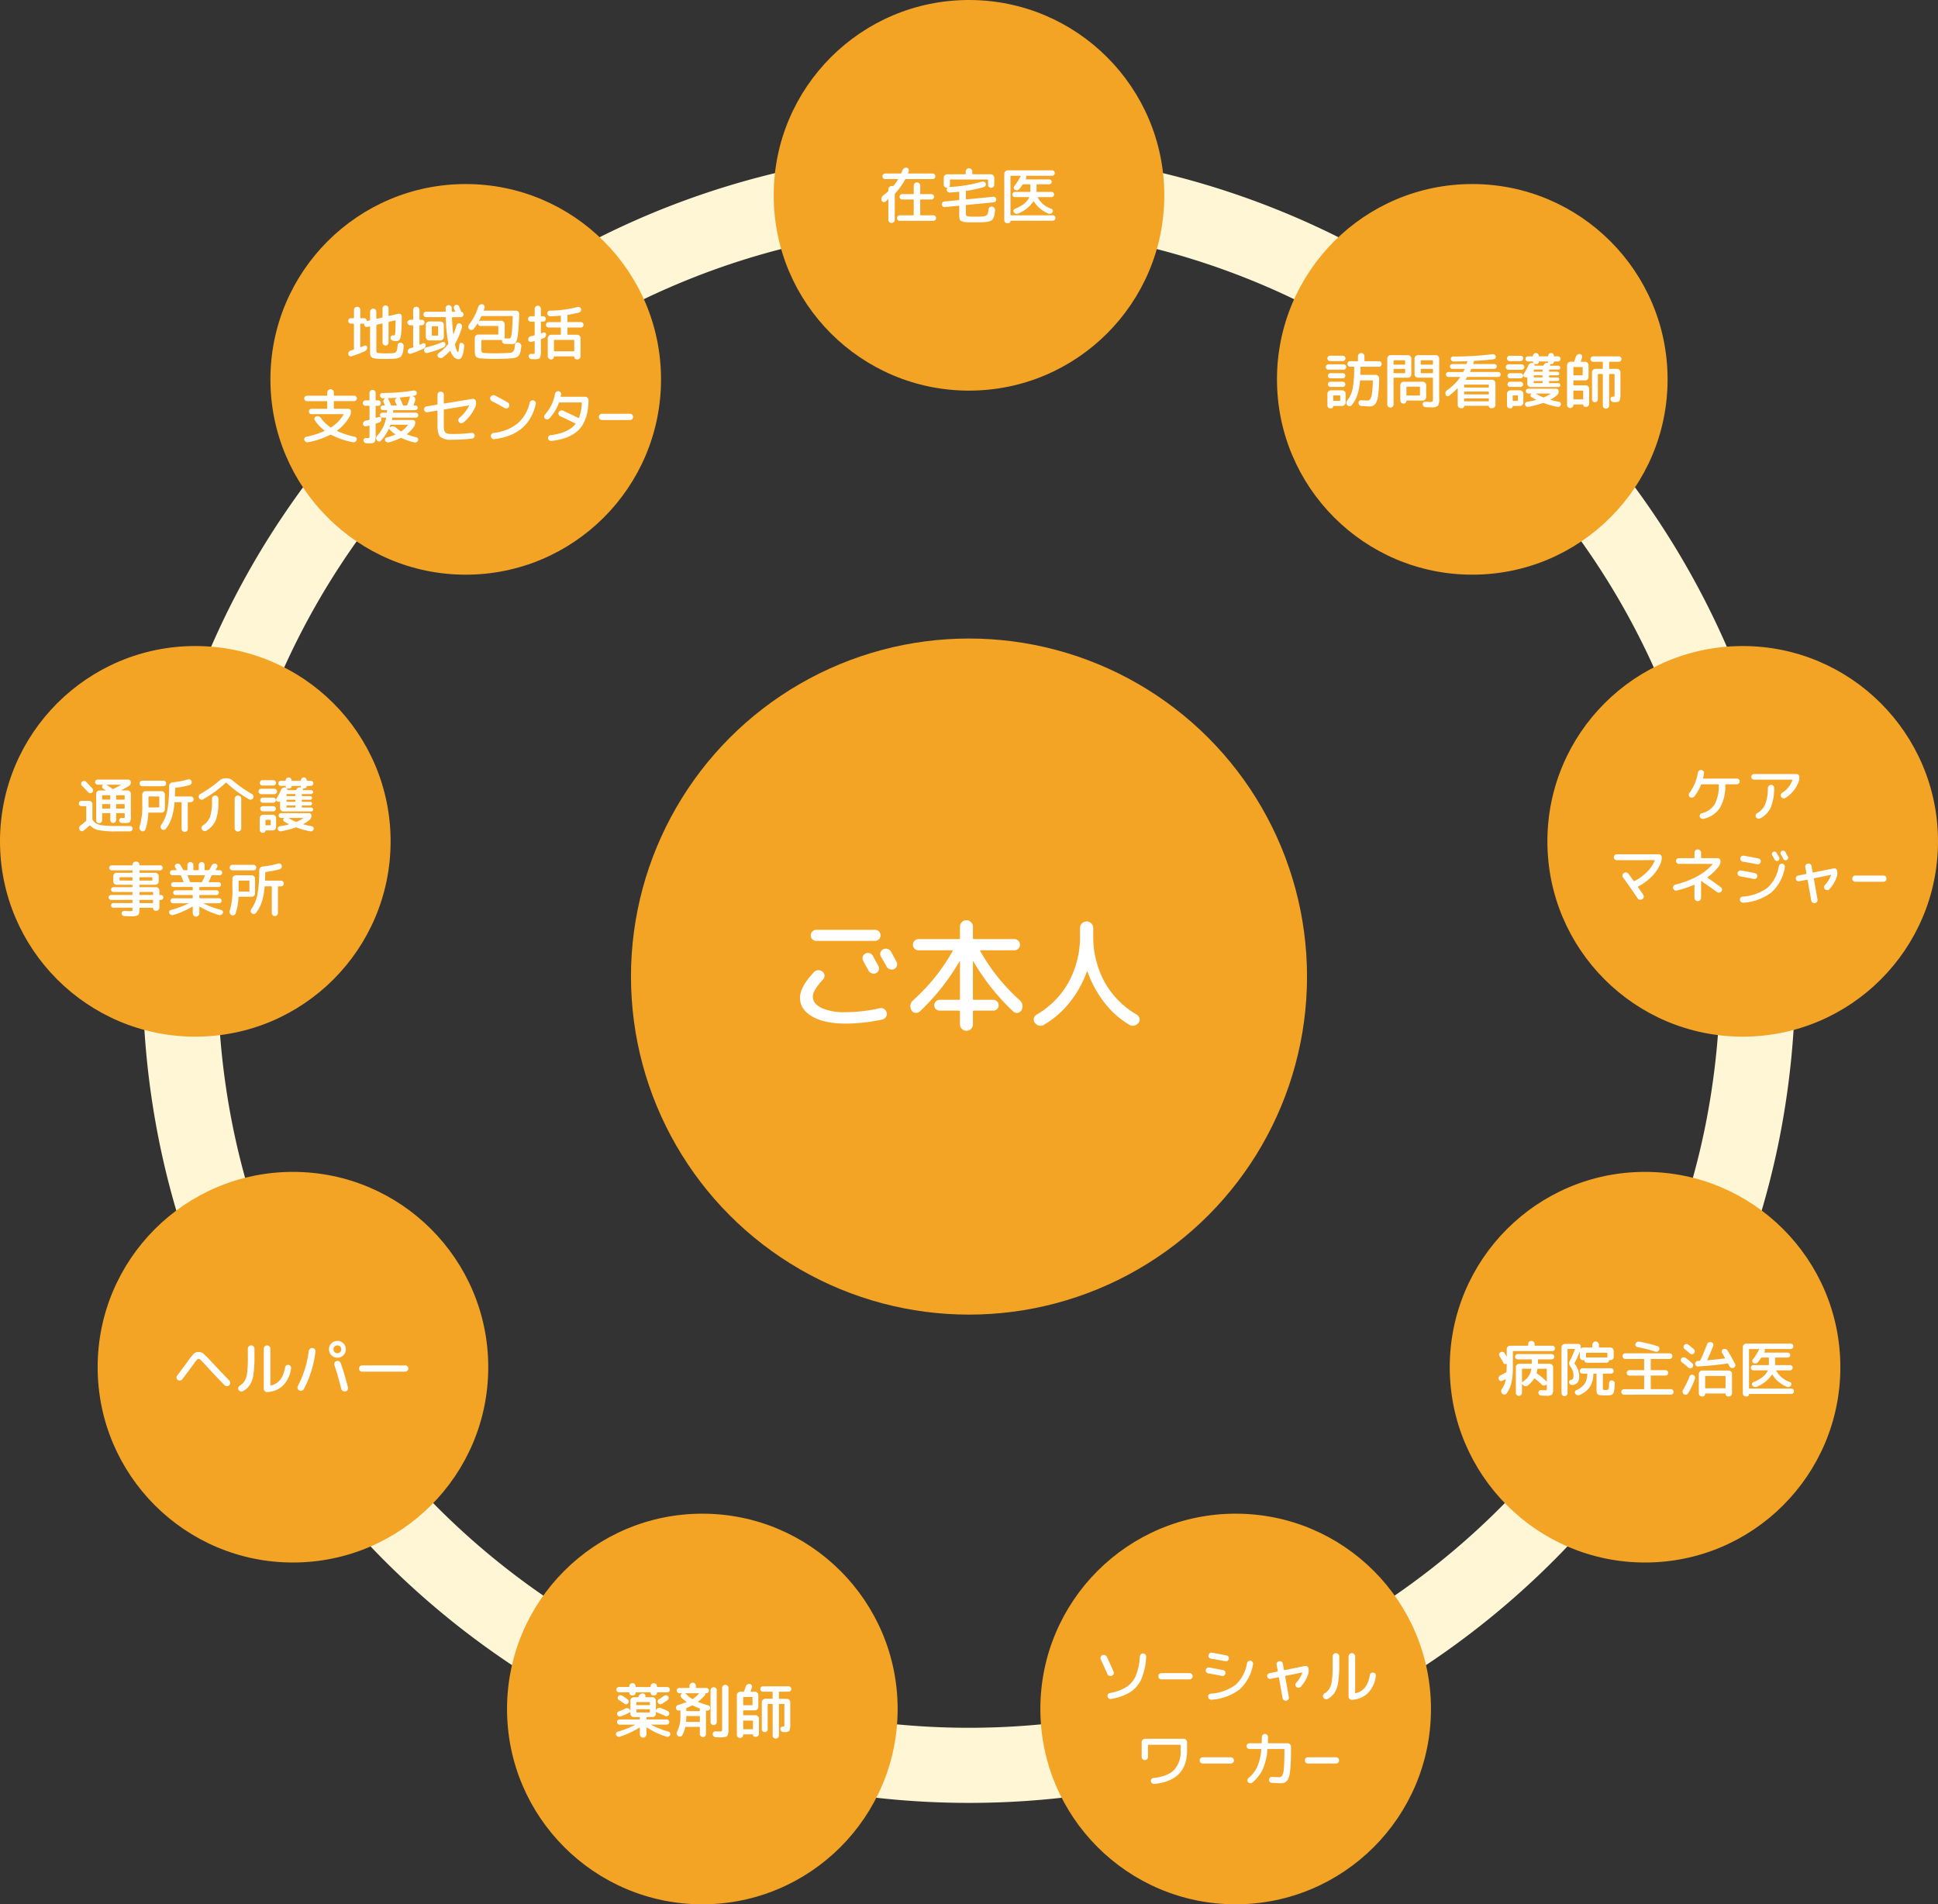
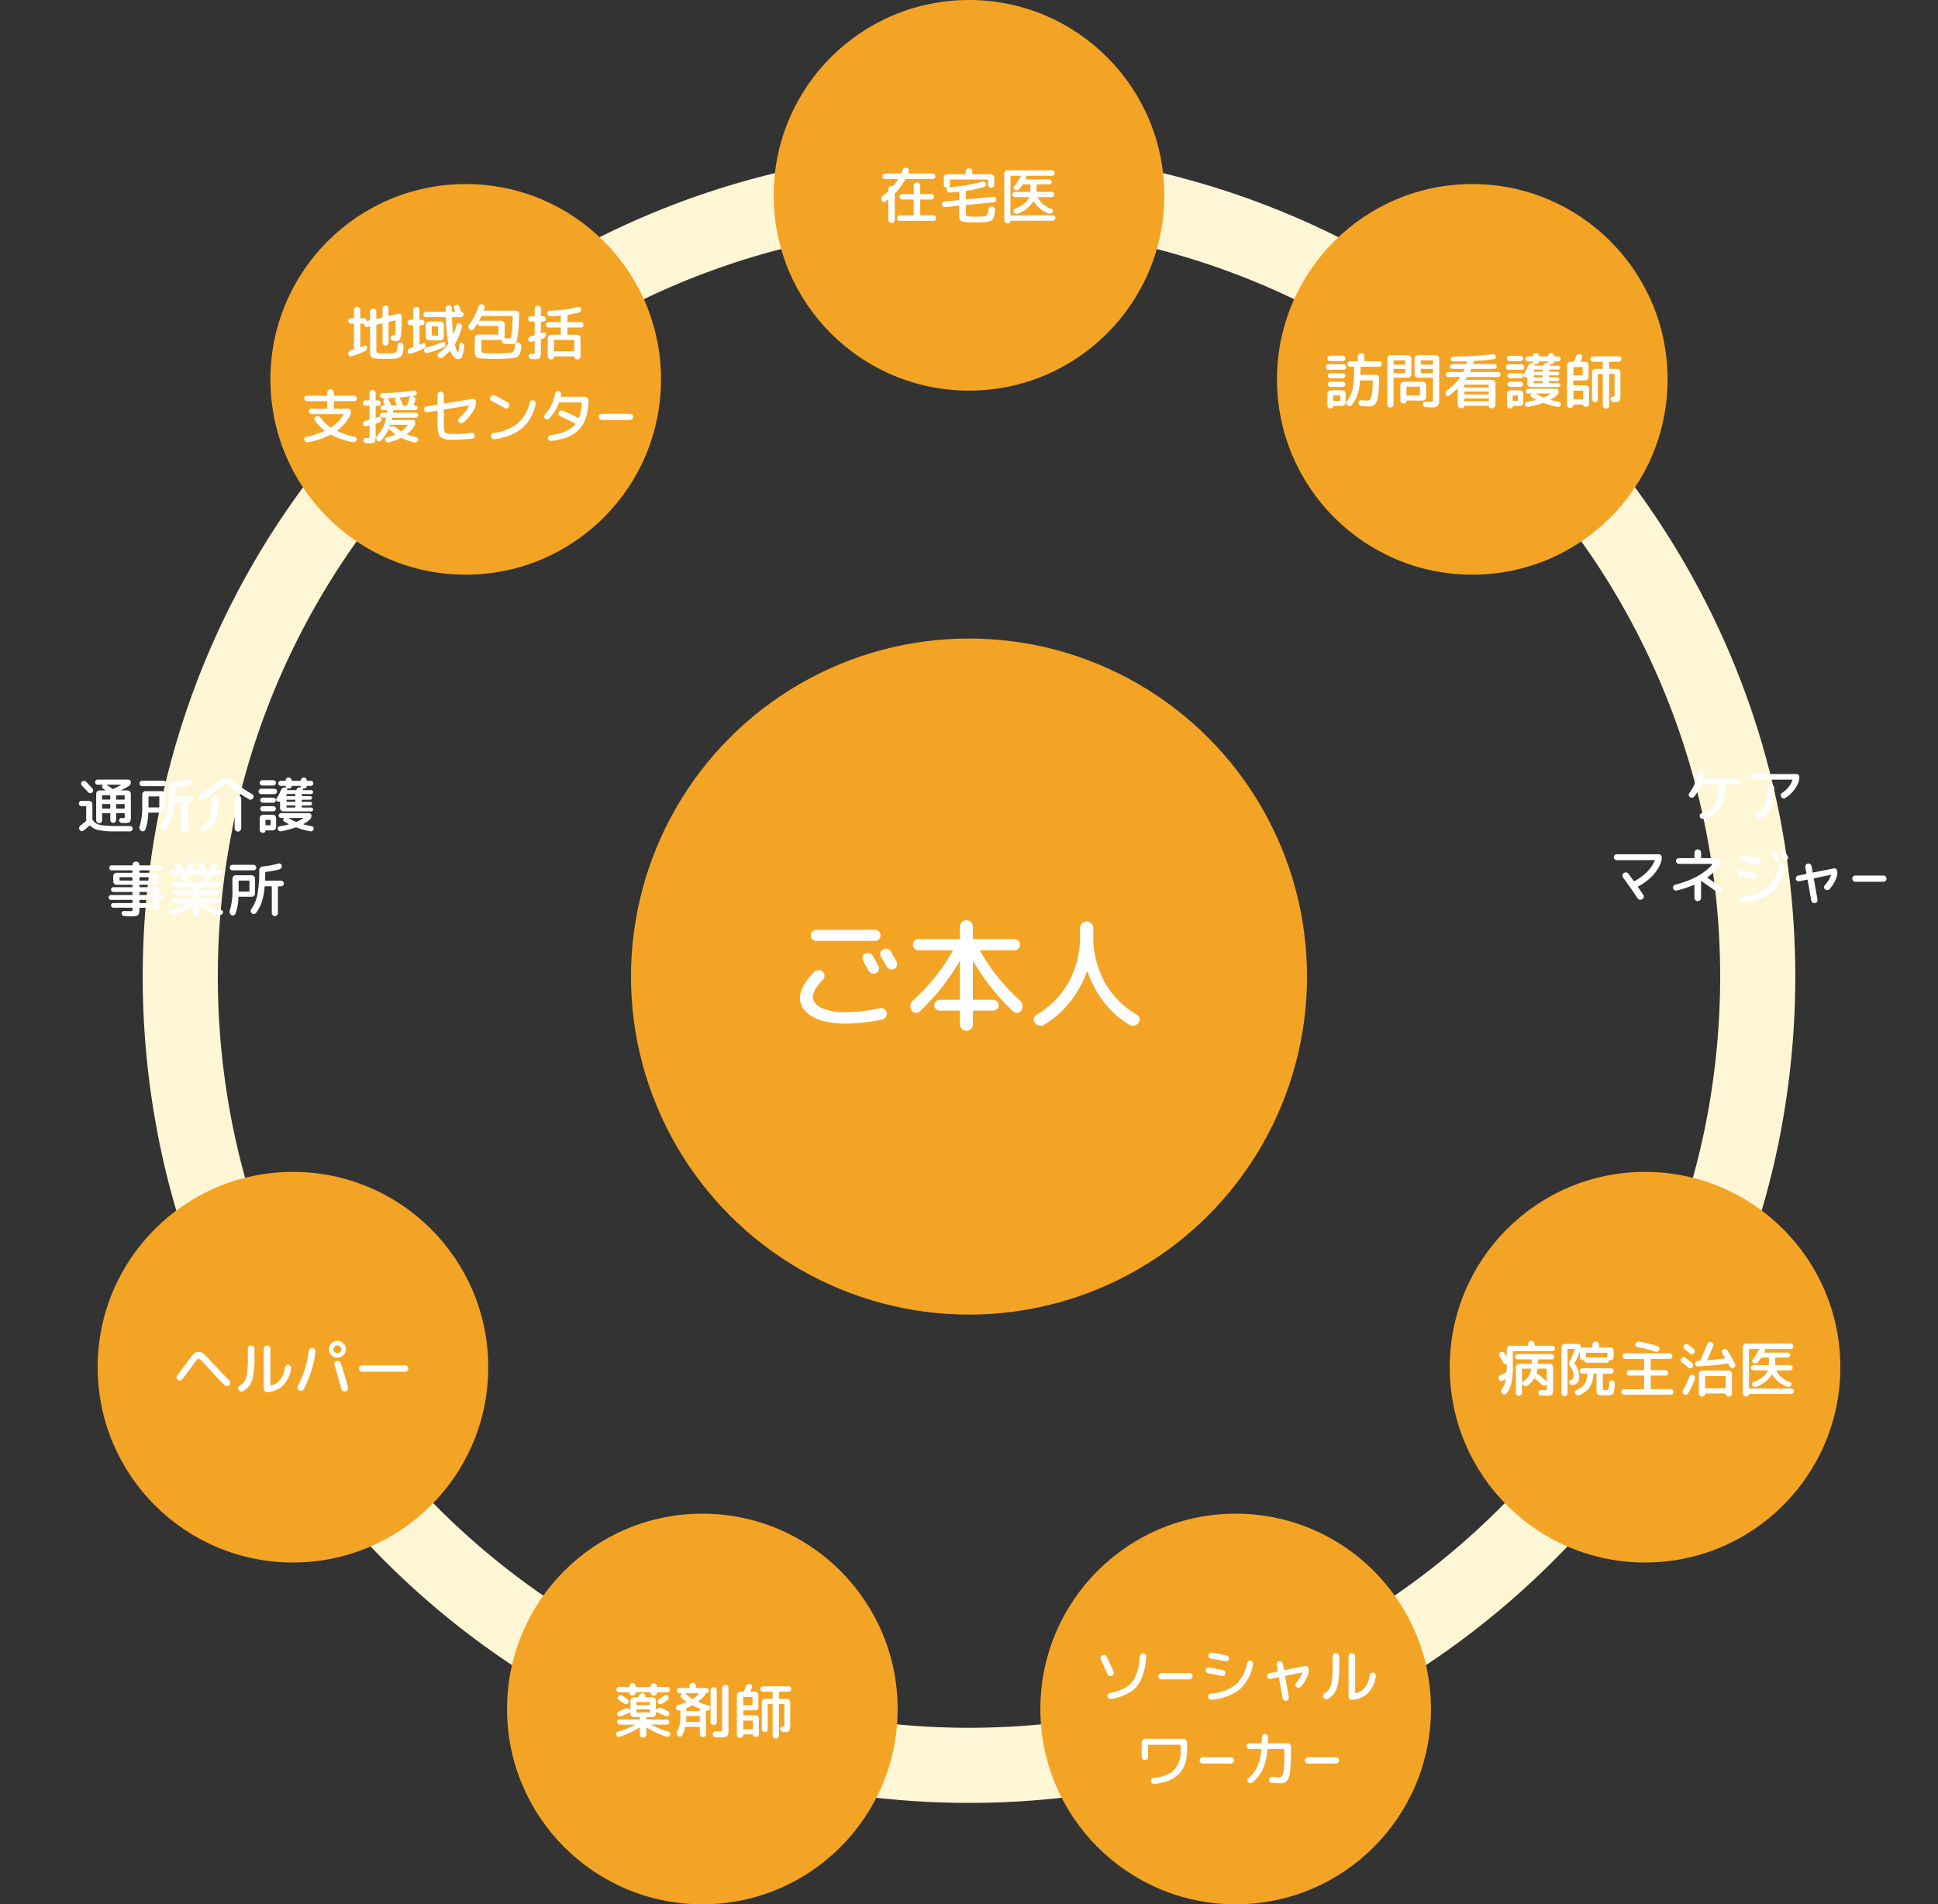
<svg xmlns="http://www.w3.org/2000/svg" width="516" height="507.001" viewBox="0 0 516 507.001">
  <rect x="0" y="0" width="516" height="507.001" fill="#333333" stroke="none" />
  <g transform="translate(-286 -940)">
    <path d="M543.998 1420a221.593 221.593 0 01-44.338-4.469 218.856 218.856 0 01-78.667-33.1 220.661 220.661 0 01-79.707-96.793 218.939 218.939 0 01-12.818-41.3 222.132 222.132 0 010-88.674 218.752 218.752 0 0133.1-78.666 220.651 220.651 0 0196.794-79.709 218.984 218.984 0 0141.3-12.82 222.185 222.185 0 0188.675 0 218.819 218.819 0 0178.666 33.105 220.656 220.656 0 0179.708 96.793 218.976 218.976 0 0112.819 41.3 222.132 222.132 0 010 88.674 218.776 218.776 0 01-33.1 78.666 220.626 220.626 0 01-96.795 79.707 218.975 218.975 0 01-41.295 12.82 221.584 221.584 0 01-44.342 4.466zm0-420a201.379 201.379 0 00-40.308 4.064 198.857 198.857 0 00-71.515 30.092 200.565 200.565 0 00-72.461 88 198.856 198.856 0 00-11.653 37.541 201.947 201.947 0 000 80.615 198.935 198.935 0 0030.093 71.516 200.628 200.628 0 0087.993 72.461 199.121 199.121 0 0037.543 11.65 201.895 201.895 0 0080.614 0 198.77 198.77 0 0071.514-30.092 200.567 200.567 0 0072.462-87.994 199.018 199.018 0 0011.654-37.541 201.947 201.947 0 000-80.615 198.938 198.938 0 00-30.095-71.516 200.586 200.586 0 00-87.993-72.461 198.963 198.963 0 00-37.542-11.652 201.377 201.377 0 00-40.306-4.068z" fill="#fff6d6" />
    <circle cx="52" cy="52" r="52" transform="translate(626 989)" fill="#f4a425" />
-     <circle cx="52" cy="52" r="52" transform="translate(698 1111.999)" fill="#f4a425" />
    <circle cx="52" cy="52" r="52" transform="translate(672 1252)" fill="#f4a425" />
    <circle cx="52" cy="52" r="52" transform="translate(563 1342.999)" fill="#f4a425" />
    <circle cx="52" cy="52" r="52" transform="translate(421 1343.001)" fill="#f4a425" />
    <circle cx="52" cy="52" r="52" transform="translate(312 1252)" fill="#f4a425" />
-     <circle cx="52" cy="52" r="52" transform="translate(286 1111.999)" fill="#f4a425" />
    <circle cx="52" cy="52" r="52" transform="translate(358 989.001)" fill="#f4a425" />
    <circle cx="90" cy="90" r="90" transform="translate(454 1110)" fill="#f4a425" />
    <circle cx="52" cy="52" r="52" transform="translate(492 940)" fill="#f4a425" />
    <path d="M518.42 1194.505q.48.864 1.44 2.656a1.387 1.387 0 01.112 1.1 1.3 1.3 0 01-.72.816 1.409 1.409 0 01-1.1.064 1.5 1.5 0 01-.88-.7q-.256-.448-.736-1.312t-.7-1.312a1.383 1.383 0 01-.128-1.088 1.263 1.263 0 01.672-.832 1.49 1.49 0 011.152-.112 1.416 1.416 0 01.888.72zm3.616 2.784q-.224-.448-.736-1.312t-.736-1.28a1.316 1.316 0 01-.144-1.1 1.412 1.412 0 01.72-.848 1.49 1.49 0 011.152-.112 1.535 1.535 0 01.928.72q.512.9 1.472 2.688a1.326 1.326 0 01.1 1.1 1.358 1.358 0 01-.736.848 1.446 1.446 0 01-1.136.048 1.536 1.536 0 01-.88-.752zm-3.068-9.728a1.446 1.446 0 011.04.416 1.4 1.4 0 01.432 1.056 1.4 1.4 0 01-.432 1.056 1.446 1.446 0 01-1.04.416h-15.616a1.446 1.446 0 01-1.04-.416 1.4 1.4 0 01-.432-1.056 1.4 1.4 0 01.432-1.056 1.446 1.446 0 011.04-.416zm-7.808 24.96q-5.632 0-8.9-1.888t-3.26-4.992q0-2.88 3.712-6.816a1.577 1.577 0 011.12-.512 1.689 1.689 0 011.184.384 1.321 1.321 0 01.512 1.008 1.408 1.408 0 01-.384 1.072q-2.724 2.912-2.724 4.544 0 1.888 2.3 3.024a14.817 14.817 0 006.44 1.136 42.054 42.054 0 009.088-1.056 1.515 1.515 0 011.136.192 1.5 1.5 0 01.688.96 1.446 1.446 0 01-.192 1.184 1.469 1.469 0 01-.96.672 46.676 46.676 0 01-9.76 1.088zm19.744-3.232a1.462 1.462 0 01-1.184.368 1.327 1.327 0 01-1.024-.656 2 2 0 01-.288-1.36 2.039 2.039 0 01.64-1.264 51.692 51.692 0 0010.592-13.152.107.107 0 00.016-.144.157.157 0 00-.144-.08h-8.96a1.446 1.446 0 01-1.04-.416 1.4 1.4 0 01-.432-1.056 1.456 1.456 0 01.432-1.072 1.418 1.418 0 011.04-.432h10.784a.226.226 0 00.256-.256v-3.04a1.661 1.661 0 01.512-1.216 1.661 1.661 0 011.216-.512 1.661 1.661 0 011.216.512 1.661 1.661 0 01.512 1.216v3.04a.226.226 0 00.256.256h10.784a1.418 1.418 0 011.04.432 1.456 1.456 0 01.432 1.072 1.4 1.4 0 01-.432 1.056 1.446 1.446 0 01-1.04.416h-8.96a.157.157 0 00-.144.08.107.107 0 00.016.144 51.692 51.692 0 0010.592 13.152 2.039 2.039 0 01.64 1.264 2 2 0 01-.288 1.36 1.316 1.316 0 01-1.008.656 1.439 1.439 0 01-1.168-.368 59.047 59.047 0 01-10.592-13.312.109.109 0 00-.08-.032q-.048 0-.048.064v9.92a.226.226 0 00.256.256h5.116a1.418 1.418 0 011.04.432 1.418 1.418 0 01.432 1.04 1.315 1.315 0 01-.432 1.008 1.477 1.477 0 01-1.04.4h-5.12q-.256 0-.256.288v3.36a1.661 1.661 0 01-.512 1.216 1.7 1.7 0 01-2.432 0 1.661 1.661 0 01-.512-1.216v-3.36q0-.288-.256-.288h-5.112a1.477 1.477 0 01-1.04-.4 1.315 1.315 0 01-.432-1.008 1.418 1.418 0 01.432-1.04 1.418 1.418 0 011.04-.432h5.12a.226.226 0 00.256-.256v-9.92a.074.074 0 00-.048-.08.072.072 0 00-.08.016 58.765 58.765 0 01-10.564 13.344zm30.592 2.976a1.329 1.329 0 01-.224-1.152 1.594 1.594 0 01.7-.96 22.774 22.774 0 008.592-8.72 25.312 25.312 0 002.996-12.432v-1.92a1.673 1.673 0 01.528-1.248 1.714 1.714 0 011.232-.512 1.714 1.714 0 011.232.512 1.673 1.673 0 01.528 1.248v1.92a25.2 25.2 0 003.008 12.432 22.892 22.892 0 008.608 8.72 1.594 1.594 0 01.7.96 1.329 1.329 0 01-.224 1.152 1.98 1.98 0 01-1.088.768 1.674 1.674 0 01-1.312-.16 23.138 23.138 0 01-6.688-5.9 29.361 29.361 0 01-4.544-8.336q-.064-.1-.16.032a28 28 0 01-4.64 8.288 24.561 24.561 0 01-6.848 5.92 1.674 1.674 0 01-1.312.16 1.98 1.98 0 01-1.084-.772zm-97.347 177.094a.677.677 0 01.208.5.677.677 0 01-.208.5.677.677 0 01-.5.208h-2.62a.1.1 0 00-.112.112.683.683 0 01-.216.512.723.723 0 01-.52.208h-.208a.723.723 0 01-.52-.208.683.683 0 01-.216-.52.1.1 0 00-.112-.112h-3.776a.1.1 0 00-.112.112.683.683 0 01-.216.512.723.723 0 01-.52.208h-.208a.723.723 0 01-.52-.208.683.683 0 01-.216-.512.1.1 0 00-.112-.112h-2.624a.677.677 0 01-.5-.208.677.677 0 01-.208-.5.677.677 0 01.208-.5.677.677 0 01.5-.208h2.608a.113.113 0 00.128-.128v-.064a.8.8 0 01.24-.592.8.8 0 01.592-.24.831.831 0 01.6.24.791.791 0 01.248.6v.064a.113.113 0 00.128.128h3.744a.113.113 0 00.128-.128v-.064a.791.791 0 01.248-.592.831.831 0 01.6-.24.8.8 0 01.592.24.8.8 0 01.24.592v.064a.113.113 0 00.128.128h2.608a.677.677 0 01.496.208zm-12.528 2.08q.736.448 1.488.992a.628.628 0 01.28.464.727.727 0 01-.136.544.7.7 0 01-.464.288.673.673 0 01-.528-.128q-.752-.544-1.488-.992a.654.654 0 01-.312-.44.635.635 0 01.12-.52.716.716 0 01.472-.312.8.8 0 01.568.104zm11.232.032a.753.753 0 01.536-.12.755.755 0 01.488.264.646.646 0 01.152.528.68.68 0 01-.28.48q-.656.464-1.5.992a.746.746 0 01-.552.1.716.716 0 01-.472-.312.648.648 0 01-.12-.528.658.658 0 01.312-.448q.748-.476 1.436-.956zm-11.808 10.896a.811.811 0 01-.592-.032.73.73 0 01-.4-.416.612.612 0 01.016-.528.623.623 0 01.4-.352 24.84 24.84 0 004.608-1.808.054.054 0 00.016-.04q0-.024-.032-.024h-4.1a.659.659 0 01-.48-.208.659.659 0 01-.204-.48.659.659 0 01.208-.48.659.659 0 01.48-.208h5.248q.144 0 .144-.128v-.368a.127.127 0 00-.144-.144h-1.476a.862.862 0 01-.632-.264.862.862 0 01-.264-.632v-.3a.094.094 0 00-.048-.08q-.048-.032-.08 0a16.674 16.674 0 01-2.412 1.084.683.683 0 01-.56-.016.811.811 0 01-.4-.4.693.693 0 01-.004-.536.6.6 0 01.376-.36q.912-.336 1.84-.784a.882.882 0 01.684-.04.849.849 0 01.512.456l.032.064a.054.054 0 00.04.016q.024 0 .024-.032v-2.548a.889.889 0 01.264-.64.85.85 0 01.628-.268h1.092a.176.176 0 00.176-.128l.032-.064a.142.142 0 00.016-.064 1.1 1.1 0 01.448-.576 1.172 1.172 0 01.7-.192.7.7 0 01.528.3.618.618 0 01.08.592.014.014 0 00-.016.016q-.032.112.1.112h1.844a.85.85 0 01.632.272.889.889 0 01.264.64v2.448q0 .016.024.024a.036.036 0 00.04-.008.962.962 0 01.536-.488 1.037 1.037 0 01.728-.008q1.184.464 1.84.8a.654.654 0 01.36.432.7.7 0 01-.056.56.718.718 0 01-.44.344.774.774 0 01-.568-.04q-1.248-.592-2.32-.976-.144-.032-.144.08v.3a.862.862 0 01-.264.632.862.862 0 01-.632.264h-1.476a.127.127 0 00-.144.144v.368q0 .128.144.128h5.248a.659.659 0 01.48.208.659.659 0 01.208.48.659.659 0 01-.208.48.659.659 0 01-.48.208h-4.1a.051.051 0 00-.032.048 23.988 23.988 0 004.628 1.832.623.623 0 01.4.352.612.612 0 01.016.528.73.73 0 01-.4.416.811.811 0 01-.592.032 22.538 22.538 0 01-5.2-2.432.053.053 0 00-.072-.008.079.079 0 00-.04.072v1.76a.844.844 0 01-.264.616.851.851 0 01-1.232 0 .844.844 0 01-.264-.616v-1.76a.079.079 0 00-.04-.072.053.053 0 00-.072.008 22.538 22.538 0 01-5.2 2.432zm4.4-9.072v.528q0 .144.128.144h3.328a.127.127 0 00.144-.144v-.528a.127.127 0 00-.144-.144h-3.328q-.128 0-.128.144zm.128 2.624h3.328a.127.127 0 00.144-.14v-.56a.127.127 0 00-.144-.144h-3.328q-.128 0-.128.144v.56q0 .14.128.14zm21.024 3.12a.786.786 0 01-.576.24.812.812 0 01-.584-.24.773.773 0 01-.248-.576v-8.448a.773.773 0 01.248-.576.812.812 0 01.584-.24.786.786 0 01.576.24.786.786 0 01.24.576v8.448a.786.786 0 01-.24.576zm1.92-10.224a.831.831 0 01.608-.256.791.791 0 01.592.248.831.831 0 01.24.6v10.832a3.429 3.429 0 01-.336 1.94q-.336.376-1.744.376-.656 0-1.3-.032a.817.817 0 01-.568-.256.861.861 0 01-.248-.576.677.677 0 01.2-.536.677.677 0 01.536-.2q.544.032 1.088.032.48 0 .584-.12a1.39 1.39 0 00.1-.712v-10.748a.8.8 0 01.248-.592zm-11.632 6.576a.7.7 0 01-.56-.072.665.665 0 01-.32-.456.807.807 0 01.1-.584.735.735 0 01.48-.36q1.232-.368 2.144-.736a.075.075 0 00.04-.056.076.076 0 00-.024-.072 11 11 0 01-1.3-1.056.658.658 0 01-.224-.536.765.765 0 01.256-.536l.064-.064q.032-.016.032-.04t-.036-.024h-.64a.677.677 0 01-.5-.208.677.677 0 01-.208-.5.651.651 0 01.208-.488.691.691 0 01.5-.2h2.56q.128 0 .128-.144v-.416a.817.817 0 01.248-.6.817.817 0 01.6-.248.817.817 0 01.6.248.817.817 0 01.248.6v.416q0 .144.128.144h2.64a.691.691 0 01.5.2.651.651 0 01.208.488.677.677 0 01-.208.5.677.677 0 01-.5.208h-.112q-.112 0-.112.128a.471.471 0 01-.128.4 10.748 10.748 0 01-1.792 1.68.064.064 0 00-.032.064.064.064 0 00.032.064 19.08 19.08 0 002.64.88.717.717 0 01.44.336.629.629 0 01.056.544.762.762 0 01-.376.456.772.772 0 01-.584.072q-.112-.032-.112.08v6.16a.786.786 0 01-.232.576.811.811 0 01-1.152 0 .786.786 0 01-.248-.576v-1.76a.127.127 0 00-.144-.144h-3.6a.156.156 0 00-.16.144 7.8 7.8 0 01-.764 2.064.664.664 0 01-.512.36.83.83 0 01-.64-.148.872.872 0 01-.336-.552.919.919 0 01.112-.648 8.154 8.154 0 00.864-4.02v-1.52q0-.128-.144-.1a.174.174 0 01-.064.032.262.262 0 01-.064.02zm1.744-4.4a9.37 9.37 0 001.6 1.3.187.187 0 00.24.016 7.352 7.352 0 001.616-1.392.062.062 0 00.016-.072q-.016-.04-.048-.04h-3.584q-.032 0-.032.024a.054.054 0 00.016.04.675.675 0 01.176.124zm.1 3.9v.528q0 .144.128.144h3.34a.127.127 0 00.144-.144v-.4a.187.187 0 00-.128-.192 13.75 13.75 0 01-1.776-.764.277.277 0 00-.24.016 13.079 13.079 0 01-1.344.624.187.187 0 00-.128.192zm0 2.144q0 .48-.064 1.28a.113.113 0 00.128.128h3.404a.127.127 0 00.144-.144v-1.28a.127.127 0 00-.144-.14h-3.344q-.128 0-.128.144zm20.428-6.636a.7.7 0 01-.512-.208.7.7 0 01-.208-.512.7.7 0 01.208-.512.7.7 0 01.512-.208h6.8a.7.7 0 01.512.208.7.7 0 01.208.512.7.7 0 01-.208.512.7.7 0 01-.512.208h-2.42a.127.127 0 00-.144.144v1.6a.127.127 0 00.144.144h1.952a.889.889 0 01.64.264.85.85 0 01.272.632v5.664a4.622 4.622 0 01-.236 1.932q-.24.384-1.2.384-.064 0-.448-.032a.742.742 0 01-.52-.248.848.848 0 01-.232-.552.579.579 0 01.192-.48.65.65 0 01.5-.176h.112q.208 0 .24-.08a2.771 2.771 0 00.032-.592v-5.224a.113.113 0 00-.128-.128h-1.176q-.144 0-.144.128v8.268a.8.8 0 01-.24.592.8.8 0 01-.592.24.831.831 0 01-.6-.24.791.791 0 01-.244-.592v-8.268q0-.128-.144-.128h-1.036q-.144 0-.144.128v6.6a.767.767 0 01-.224.552.728.728 0 01-.544.232.754.754 0 01-.552-.232.754.754 0 01-.236-.552v-7.2a.85.85 0 01.272-.632.889.889 0 01.64-.264h1.824a.127.127 0 00.144-.144v-1.6a.127.127 0 00-.144-.144zm-5.536 12.08a.85.85 0 01-1.184 0 .8.8 0 01-.24-.592v-10.576a.876.876 0 01.272-.64.876.876 0 01.64-.272h.828a.175.175 0 00.176-.112q.272-.7.416-1.216a1.057 1.057 0 01.408-.56.946.946 0 01.648-.176.669.669 0 01.52.312.685.685 0 01.088.6q-.176.576-.352 1.04-.032.112.1.112h1.072a.85.85 0 01.632.272.889.889 0 01.264.64v3.136a.889.889 0 01-.264.64.85.85 0 01-.632.272h-2.992q-.144 0-.144.128v1.056q0 .128.144.128h3.152a.85.85 0 01.632.272.889.889 0 01.264.64v4.016a.772.772 0 01-.232.568.772.772 0 01-.568.232h-.24a.512.512 0 01-.384-.168.551.551 0 01-.16-.392q0-.08-.1-.08h-2.38a.113.113 0 00-.128.128.779.779 0 01-.256.592zm.256-10.544v1.92a.127.127 0 00.144.144h2.208q.128 0 .128-.144v-1.92a.113.113 0 00-.128-.128h-2.208q-.144 0-.144.128zm0 6.288v2.032a.127.127 0 00.144.144h2.316a.127.127 0 00.144-.144v-2.032a.127.127 0 00-.144-.144h-2.32a.127.127 0 00-.14.144zM521.76 993.68a.593.593 0 01-.576.112.671.671 0 01-.448-.416 1.113 1.113 0 010-.744 1.262 1.262 0 01.448-.616q.528-.4 1.248-1.024a.232.232 0 00.1-.208v-.352a.889.889 0 01.264-.64.85.85 0 01.632-.272h.288a.249.249 0 00.224-.1 13.7 13.7 0 001.152-1.616.063.063 0 00.008-.08.077.077 0 00-.072-.048H521.7a.7.7 0 01-.528-.216.723.723 0 01-.208-.52.728.728 0 01.216-.536.709.709 0 01.52-.216h4.1a.187.187 0 00.192-.128q.192-.448.272-.688a1.074 1.074 0 01.44-.552 1.028 1.028 0 01.664-.168.68.68 0 01.512.312.609.609 0 01.08.584q-.032.1-.088.256t-.088.256q-.064.128.08.128h6.436a.709.709 0 01.52.216.728.728 0 01.216.536.723.723 0 01-.208.52.7.7 0 01-.528.216h-7.116a.239.239 0 00-.208.128 17.149 17.149 0 01-2.64 3.68.346.346 0 00-.1.256v6.76a.836.836 0 01-.248.616.836.836 0 01-.616.248.817.817 0 01-.6-.248.836.836 0 01-.244-.616v-5.38q0-.032-.048-.048t-.064.016a7.633 7.633 0 01-.656.592zm7.376 3.648a.127.127 0 00.144-.144v-3.92a.127.127 0 00-.144-.144h-2.896a.7.7 0 01-.512-.208.7.7 0 01-.208-.512.7.7 0 01.208-.512.7.7 0 01.512-.208h2.9a.127.127 0 00.144-.144v-2.112a.831.831 0 01.256-.608.831.831 0 01.608-.256.831.831 0 01.608.256.831.831 0 01.256.608v2.112q0 .144.128.144h2.816a.723.723 0 01.52.208.683.683 0 01.216.512.683.683 0 01-.216.512.723.723 0 01-.52.208h-2.82q-.128 0-.128.144v3.92q0 .144.128.144h3.364a.715.715 0 01.528.208.715.715 0 01.208.528.715.715 0 01-.208.528.715.715 0 01-.528.208h-8.916a.728.728 0 01-.536-.216.709.709 0 01-.216-.52.709.709 0 01.216-.52.728.728 0 01.536-.216zm8.416-2.192a.723.723 0 01-.528-.176.729.729 0 01-.256-.5.713.713 0 01.176-.56.7.7 0 01.512-.256l3.808-.368a.127.127 0 00.144-.144v-1.948q0-.128-.144-.128-.9.1-2.384.208a.751.751 0 01-.536-.176.731.731 0 01-.264-.512.723.723 0 01.192-.528q.016-.016 0-.04t-.032-.024a.485.485 0 01-.14.016.786.786 0 01-.576-.24.786.786 0 01-.24-.576v-1.872a.876.876 0 01.272-.64.876.876 0 01.64-.272h4.8q.128 0 .128-.144v-.576a.844.844 0 01.264-.616.844.844 0 01.612-.264.844.844 0 01.616.264.844.844 0 01.264.616v.576a.127.127 0 00.144.144h4.784a.876.876 0 01.64.272.876.876 0 01.272.64v1.872a.786.786 0 01-.24.576.786.786 0 01-.58.24.786.786 0 01-.576-.24.786.786 0 01-.24-.576v-1.248a.127.127 0 00-.144-.144h-9.884q-.128 0-.128.144v1.248a.768.768 0 01-.24.56q-.048.048.048.048h.048a38.743 38.743 0 008.656-1.424.808.808 0 01.6.04.754.754 0 01.408.44.679.679 0 01-.032.576.737.737 0 01-.448.368 30.276 30.276 0 01-4.668 1.008.143.143 0 00-.128.144v2.016a.113.113 0 00.128.128l7.152-.7a.7.7 0 01.544.168.678.678 0 01.256.5.761.761 0 01-.184.544.748.748 0 01-.52.272l-7.248.7q-.128 0-.128.144v2.032q0 .688.328.808a10.75 10.75 0 002.232.12h.984q.3 0 .744-.032a4.245 4.245 0 00.608-.072 2.974 2.974 0 00.408-.144.664.664 0 00.32-.224q.072-.12.184-.344a1.474 1.474 0 00.144-.48l.08-.64a.778.778 0 01.312-.568.816.816 0 01.632-.168.863.863 0 01.592.336.88.88 0 01.192.64q-.064.624-.12 1.032a3.143 3.143 0 01-.208.776 3.581 3.581 0 01-.288.576 1.223 1.223 0 01-.48.384 2.957 2.957 0 01-.64.248 6.892 6.892 0 01-.928.128q-.632.056-1.184.064t-1.564.012q-.816 0-1.3-.008t-.976-.048a7.351 7.351 0 01-.736-.088 1.845 1.845 0 01-.5-.176.971.971 0 01-.336-.248 1.33 1.33 0 01-.172-.376 1.89 1.89 0 01-.088-.5q-.008-.248-.008-.664V994.9q0-.128-.144-.128zm16.672 4.3a.812.812 0 01-.584-.24.773.773 0 01-.248-.576v-12.348a.876.876 0 01.272-.64.876.876 0 01.64-.272h11.808a.7.7 0 01.512.208.7.7 0 01.208.512.7.7 0 01-.208.512.7.7 0 01-.512.208h-6.848q-.1 0-.064.112a.644.644 0 010 .56l-.08.16q-.064.128.064.128h6.176a.632.632 0 01.464.192.632.632 0 01.192.464.632.632 0 01-.192.464.632.632 0 01-.464.192h-3.248q-.128 0-.128.144v1.728q0 .144.128.144h3.856a.664.664 0 01.488.2.664.664 0 01.2.488.691.691 0 01-.2.5.651.651 0 01-.488.208H562.4a.109.109 0 00-.08.032.072.072 0 00-.016.08 6.379 6.379 0 003.648 2.992.6.6 0 01.36.384.566.566 0 01-.072.512.885.885 0 01-.488.392.848.848 0 01-.616-.024 8.141 8.141 0 01-3.872-3.216q-.064-.1-.144.016a8.672 8.672 0 01-4.1 3.216.875.875 0 01-.616 0 .945.945 0 01-.488-.384.534.534 0 01-.064-.5.625.625 0 01.368-.376q2.948-1.192 3.78-3 .064-.128-.08-.128h-3.68a.677.677 0 01-.5-.208.677.677 0 01-.208-.5.651.651 0 01.208-.488.691.691 0 01.5-.2h3.968q.128 0 .128-.144v-1.724q0-.144-.128-.144h-1.76a.251.251 0 00-.224.128 11.416 11.416 0 01-.832 1.136.859.859 0 01-.544.312.882.882 0 01-.624-.12.587.587 0 01-.3-.44.64.64 0 01.128-.52 13.66 13.66 0 001.616-2.528.562.562 0 01.08-.128q.08-.112-.048-.112h-2.516q-.144 0-.144.128v10.256a.127.127 0 00.144.144h11.088a.738.738 0 01.52.2.658.658 0 01.216.5.709.709 0 01-.216.52.709.709 0 01-.52.216h-11.136q-.1 0-.1.08a.569.569 0 01-.176.416.569.569 0 01-.416.176zm-220.906 307.947a.831.831 0 01-.312-.564.809.809 0 01.168-.6q.512-.656 1.448-1.912t1.064-1.42a22.357 22.357 0 011.912-2.48 1.727 1.727 0 011.24-.448 2.039 2.039 0 011.272.384 23.348 23.348 0 012.088 2.1q2.8 3.008 4.816 5.056a.876.876 0 01.272.64.9.9 0 01-.256.64.816.816 0 01-.616.272.84.84 0 01-.616-.256q-2.56-2.608-4.864-5.136-1.084-1.188-1.464-1.54a1.045 1.045 0 00-.632-.352q-.192 0-.512.376t-1.152 1.528q-1.28 1.792-2.656 3.548a.874.874 0 01-.576.32.808.808 0 01-.624-.156zm23.808 3.236a.821.821 0 01-.632-.24.855.855 0 01-.264-.64v-10.66a.844.844 0 01.264-.616.844.844 0 01.616-.264.844.844 0 01.616.264.844.844 0 01.264.616v9.68q0 .144.128.112 3.136-.72 3.776-4.816a.775.775 0 01.312-.52.748.748 0 01.584-.152.826.826 0 01.544.3.735.735 0 01.16.592 7.876 7.876 0 01-2.088 4.552 6.4 6.4 0 01-4.28 1.792zm-6.384-.26a.9.9 0 01-.672.088.856.856 0 01-.544-.408.736.736 0 01-.076-.62.85.85 0 01.384-.5 3.8 3.8 0 001.36-1.352 6.016 6.016 0 00.624-2.176 33.977 33.977 0 00.172-3.992v-2.32a.857.857 0 01.256-.616.836.836 0 01.624-.264.836.836 0 01.624.264.857.857 0 01.256.616v2.32a29.078 29.078 0 01-.288 4.608 7.154 7.154 0 01-.92 2.688 5.286 5.286 0 01-1.8 1.664zm25.824-11.856a1 1 0 00-.736-.3 1 1 0 00-.736.3 1 1 0 00-.3.736 1 1 0 00.3.736 1 1 0 00.736.3 1 1 0 00.736-.3 1 1 0 00.3-.736 1 1 0 00-.3-.736zm.848 2.32a2.158 2.158 0 01-1.584.656 2.158 2.158 0 01-1.58-.66 2.158 2.158 0 01-.656-1.584 2.158 2.158 0 01.656-1.584 2.158 2.158 0 011.584-.656 2.158 2.158 0 011.584.656 2.158 2.158 0 01.656 1.584 2.158 2.158 0 01-.66 1.584zm-2.336 1.984a.829.829 0 01.512-.432.885.885 0 01.688.056.849.849 0 01.448.52q1.024 2.88 1.924 6.448a.773.773 0 01-.1.656.875.875 0 01-.568.384h-.016a.894.894 0 01-.696-.12.92.92 0 01-.42-.568q-.844-3.408-1.8-6.288a.784.784 0 01.028-.656zm-9.392 7.376a.828.828 0 01-.432-.5.846.846 0 01.048-.664 27.568 27.568 0 002.912-9.328.922.922 0 01.328-.592.846.846 0 01.648-.208.868.868 0 01.6.3.788.788 0 01.2.616 28.363 28.363 0 01-3.056 9.96.908.908 0 01-.536.452.943.943 0 01-.712-.036zm16.736-4.992a.8.8 0 01-.592-.24.8.8 0 01-.24-.592.8.8 0 01.24-.592.8.8 0 01.592-.24h11.456a.8.8 0 01.592.24.8.8 0 01.24.592.8.8 0 01-.24.592.8.8 0 01-.592.24zm257.714-269.064a.677.677 0 01-.5-.208.677.677 0 01-.208-.5.677.677 0 01.208-.5.677.677 0 01.5-.208h3.408a.651.651 0 01.488.208.691.691 0 01.2.5.691.691 0 01-.2.5.651.651 0 01-.488.208zm-.416 2.3a.71.71 0 01-.512-.2.67.67 0 01-.208-.5.723.723 0 01.208-.52.683.683 0 01.512-.216h4a.683.683 0 01.512.216.723.723 0 01.208.52.67.67 0 01-.208.5.71.71 0 01-.512.2zm.512 2.292a.634.634 0 01-.472-.208.672.672 0 01-.2-.48.646.646 0 01.2-.472.646.646 0 01.472-.2h3.3a.646.646 0 01.472.2.646.646 0 01.2.472.672.672 0 01-.2.48.634.634 0 01-.472.208zm0 2.288a.634.634 0 01-.472-.208.672.672 0 01-.2-.48.672.672 0 01.2-.48.634.634 0 01.472-.208h3.3a.634.634 0 01.472.208.672.672 0 01.2.48.672.672 0 01-.2.48.634.634 0 01-.472.208zm-.8 4.96v-3.136a.876.876 0 01.272-.64.876.876 0 01.64-.272h3.024a.876.876 0 01.64.272.876.876 0 01.272.64v2.336a.876.876 0 01-.272.64.876.876 0 01-.64.272h-2.32a.071.071 0 00-.08.08.537.537 0 01-.168.392.537.537 0 01-.392.168h-.208a.741.741 0 01-.544-.22.722.722 0 01-.224-.532zm1.536-2.544v1.168a.113.113 0 00.128.128h1.6q.144 0 .144-.128v-1.168a.127.127 0 00-.144-.144h-1.6q-.128 0-.128.144zm7.412-7.792a.127.127 0 00-.144.144q0 .72-.032 1.9 0 .128.144.128h3.952a.85.85 0 01.632.272.889.889 0 01.264.64 31.918 31.918 0 01-.32 4.864 4.1 4.1 0 01-.812 2.12 2.136 2.136 0 01-1.544.5q-.544 0-2-.112a.789.789 0 01-.56-.248.879.879 0 01-.24-.576.657.657 0 01.2-.52.632.632 0 01.536-.184q1.088.08 1.584.08a.928.928 0 00.776-.36 3.794 3.794 0 00.472-1.528 24.224 24.224 0 00.224-3.344.113.113 0 00-.132-.128h-3.132a.127.127 0 00-.144.144 15.566 15.566 0 01-.712 3.76 8.854 8.854 0 01-1.496 2.688.706.706 0 01-.56.264.778.778 0 01-.592-.236.869.869 0 01-.264-.612.93.93 0 01.216-.632 7.674 7.674 0 001.464-3.224 29.862 29.862 0 00.392-5.656q0-.144-.128-.144h-.928a.723.723 0 01-.52-.208.7.7 0 01-.216-.524.7.7 0 01.216-.528.723.723 0 01.52-.208h1.92a.127.127 0 00.144-.144v-1.152a.823.823 0 01.256-.616.844.844 0 01.608-.248.844.844 0 01.608.248.823.823 0 01.256.616v1.152q0 .144.128.144h3.728a.723.723 0 01.52.208.7.7 0 01.216.528.7.7 0 01-.216.528.723.723 0 01-.52.208zm8.416 10.64a.85.85 0 01-1.184 0 .8.8 0 01-.24-.592v-12.208a.889.889 0 01.264-.64.85.85 0 01.632-.272h4.592a.876.876 0 01.64.272.876.876 0 01.272.64v4.176a.876.876 0 01-.272.64.876.876 0 01-.64.272h-3.68a.127.127 0 00-.144.144v6.976a.8.8 0 01-.244.592zm.24-12.208v.88a.127.127 0 00.144.144h2.8a.127.127 0 00.144-.144v-.88a.127.127 0 00-.144-.144h-2.8a.127.127 0 00-.148.144zm0 2.272v.9q0 .128.144.128h2.8q.144 0 .144-.128v-.9q0-.128-.144-.128h-2.8q-.148 0-.148.128zm11.26-3.776a.85.85 0 01.632.272.889.889 0 01.264.64v10.64a3.278 3.278 0 01-.36 1.96 3.006 3.006 0 01-1.912.376q-.384 0-1.36-.048a.785.785 0 01-.52-.224.757.757 0 01-.232-.528.65.65 0 01.176-.5.579.579 0 01.48-.192q.864.048 1.168.048a1.409 1.409 0 00.768-.12q.128-.12.128-.728v-5.456a.127.127 0 00-.148-.14h-3.84a.876.876 0 01-.64-.272.876.876 0 01-.272-.64v-4.176a.876.876 0 01.272-.64.876.876 0 01.64-.272zm-.768 4.672v-.9q0-.128-.144-.128h-2.96q-.144 0-.144.128v.9q0 .128.144.128h2.956q.148 0 .148-.128zm0-2.288v-.88a.127.127 0 00-.144-.144h-2.96a.127.127 0 00-.144.144v.88a.127.127 0 00.144.144h2.956a.127.127 0 00.148-.144zm-1.808 8.784a.876.876 0 01-.272.64.876.876 0 01-.64.272h-4.228a.1.1 0 00-.112.112.664.664 0 01-.2.488.664.664 0 01-.488.2h-.128a.786.786 0 01-.572-.24.786.786 0 01-.24-.576v-4.08a.876.876 0 01.272-.64.876.876 0 01.64-.272h5.056a.876.876 0 01.64.272.876.876 0 01.272.64zm-1.648-.544v-2.084q0-.144-.128-.144h-3.328a.127.127 0 00-.144.144v2.08q0 .128.144.128h3.328a.113.113 0 00.128-.124zm7.76.176a.585.585 0 01-.528.1.577.577 0 01-.4-.368 1.022 1.022 0 01-.008-.656 1.031 1.031 0 01.392-.544 13.529 13.529 0 003.456-3.424q.064-.1-.064-.1h-3.024a.62.62 0 01-.464-.2.659.659 0 01-.192-.468.632.632 0 01.192-.464.632.632 0 01.464-.192h3.808a.187.187 0 00.192-.128q.192-.384.272-.576.064-.128-.08-.128h-3.168a.614.614 0 01-.448-.192.614.614 0 01-.192-.448.614.614 0 01.192-.448.614.614 0 01.448-.192h3.648q.112 0 .176-.144l.144-.48q.032-.128-.1-.128-2.268.06-3.548.06a.715.715 0 01-.488-.192.653.653 0 01-.232-.464.617.617 0 01.168-.472.578.578 0 01.44-.2 79.817 79.817 0 0010.528-.612.8.8 0 01.536.128.693.693 0 01.312.448.607.607 0 01-.1.5.588.588 0 01-.432.264q-2.224.288-5.152.432a.156.156 0 00-.16.144q-.08.32-.16.56-.032.144.1.144h5.52a.614.614 0 01.448.192.614.614 0 01.192.448.614.614 0 01-.192.448.614.614 0 01-.448.192h-5.984a.187.187 0 00-.192.128q-.08.192-.272.576-.064.128.08.128h7.392a.632.632 0 01.464.192.632.632 0 01.192.464.659.659 0 01-.192.472.62.62 0 01-.464.2h-8.124a.221.221 0 00-.208.112q-.224.352-.352.528-.08.112.048.112h6.992a.876.876 0 01.64.272.876.876 0 01.272.64v5.784a.818.818 0 01-.264.608.876.876 0 01-.632.256h-.32a.524.524 0 01-.384-.16.524.524 0 01-.16-.384.085.085 0 00-.1-.1h-6.384q-.08 0-.08.1a.512.512 0 01-.168.384.551.551 0 01-.392.16h-.3a.836.836 0 01-.616-.248.817.817 0 01-.248-.6v-4.368a.051.051 0 00-.032-.048.068.068 0 00-.064 0 19.985 19.985 0 01-2.196 1.952zm4.016-2.816v.48q0 .144.128.144h6.288a.127.127 0 00.144-.144v-.48a.127.127 0 00-.144-.144h-6.284q-.132 0-.132.144zm0 1.84v.48q0 .144.128.144h6.288a.127.127 0 00.144-.144v-.48a.127.127 0 00-.144-.144h-6.284q-.132 0-.132.144zm0 1.84v.476q0 .144.128.144h6.288a.127.127 0 00.144-.144v-.48a.127.127 0 00-.144-.144h-6.284q-.132.004-.132.148zm12.1-11.5h2.912a.677.677 0 01.5.208.677.677 0 01.208.5.677.677 0 01-.208.5.677.677 0 01-.5.208h-2.916a.677.677 0 01-.5-.208.677.677 0 01-.208-.5.677.677 0 01.208-.5.677.677 0 01.5-.212zm-.3 3.712a.71.71 0 01-.512-.2.67.67 0 01-.208-.5.723.723 0 01.208-.52.683.683 0 01.512-.216h3.472a.709.709 0 01.52.216.709.709 0 01.216.52.658.658 0 01-.216.5.738.738 0 01-.52.2zm.4 2.288a.634.634 0 01-.472-.208.672.672 0 01-.2-.48.646.646 0 01.2-.472.646.646 0 01.472-.2h2.8a.672.672 0 01.48.2.634.634 0 01.208.472.659.659 0 01-.208.48.659.659 0 01-.48.208zm0 2.288a.634.634 0 01-.472-.208.672.672 0 01-.2-.48.672.672 0 01.2-.48.634.634 0 01.472-.208h2.8a.659.659 0 01.48.208.659.659 0 01.208.48.659.659 0 01-.208.48.659.659 0 01-.48.208zm3.552 1.824v2.332a.889.889 0 01-.264.64.85.85 0 01-.632.272h-1.864a.071.071 0 00-.08.08.537.537 0 01-.168.392.537.537 0 01-.392.168h-.192a.741.741 0 01-.544-.224.722.722 0 01-.224-.528v-3.136a.876.876 0 01.272-.64.876.876 0 01.64-.272h2.544a.85.85 0 01.632.272.889.889 0 01.264.64zm-1.448 1.74v-1.168a.113.113 0 00-.128-.128h-1.12q-.144 0-.144.128v1.168a.127.127 0 00.144.144h1.12q.128 0 .128-.144zm10.928.4a.615.615 0 01.424.28.623.623 0 01.088.5.8.8 0 01-.32.456.718.718 0 01-.544.12 20.8 20.8 0 01-3.7-1.024.4.4 0 00-.272 0 24.751 24.751 0 01-3.852 1.012.76.76 0 01-.544-.112.686.686 0 01-.32-.448.607.607 0 01.1-.5.642.642 0 01.432-.28 20.11 20.11 0 002.364-.48.057.057 0 00.032-.056.057.057 0 00-.032-.056q-.7-.368-1.2-.688a.5.5 0 01-.24-.416.518.518 0 01.192-.448.054.054 0 00.016-.04q0-.024-.032-.024h-.752a.606.606 0 01-.456-.192.627.627 0 01-.184-.452.627.627 0 01.184-.448.606.606 0 01.456-.192h7.44a.614.614 0 01.448.192.614.614 0 01.192.448 1.467 1.467 0 01-.448 1.1 8.736 8.736 0 01-1.68 1.152.039.039 0 00-.024.048.072.072 0 00.04.048q1.168.324 2.192.5zm-2.288-2.128a.039.039 0 00.024-.048.038.038 0 00-.04-.032h-3.744a.045.045 0 00-.032.064 9.513 9.513 0 001.84.944.353.353 0 00.256 0 8.519 8.519 0 001.696-.928zm-4.812-8.208a.69.69 0 01.408.2.6.6 0 01.184.392.113.113 0 00.128.128h2.16a.136.136 0 00.144-.1.891.891 0 01.352-.48.882.882 0 01.56-.16l.16.016q.128 0 .128-.112v-.144a.127.127 0 00-.144-.144h-2.24a.085.085 0 00-.1.1.569.569 0 01-.176.416.569.569 0 01-.416.176h-.384a.569.569 0 01-.416-.176.569.569 0 01-.176-.416q0-.1-.08-.1h-1.232a.634.634 0 01-.472-.208.672.672 0 01-.2-.48.646.646 0 01.2-.472.646.646 0 01.472-.2h1.2a.1.1 0 00.112-.112.749.749 0 01.224-.536.728.728 0 01.544-.232h.032a.728.728 0 01.544.232.749.749 0 01.224.536.1.1 0 00.112.112h2.256a.1.1 0 00.112-.112.736.736 0 01.232-.536.736.736 0 01.536-.232H699a.722.722 0 01.528.224.741.741 0 01.224.544q0 .112.128.112h.96a.646.646 0 01.472.2.646.646 0 01.2.472.672.672 0 01-.2.48.634.634 0 01-.472.208h-.992q-.1 0-.1.08a.582.582 0 01-.168.416.543.543 0 01-.408.176h-.24a.151.151 0 00-.16.128.5.5 0 00-.032.1.5.5 0 01-.032.1q-.032.128.1.128h2.112a.511.511 0 01.376.152.492.492 0 01.152.36.506.506 0 01-.16.368.506.506 0 01-.368.16h-2.34a.127.127 0 00-.144.144v.272a.127.127 0 00.144.144h2.1a.466.466 0 01.344.136.466.466 0 01.136.344.466.466 0 01-.136.344.466.466 0 01-.344.136h-2.1a.127.127 0 00-.144.144v.272a.127.127 0 00.144.144h2.1a.466.466 0 01.344.136.466.466 0 01.136.344.466.466 0 01-.136.344.466.466 0 01-.344.136h-2.1q-.144 0-.144.128v.288a.127.127 0 00.144.14h2.34a.519.519 0 01.368.152.5.5 0 01.16.376.492.492 0 01-.152.36.511.511 0 01-.376.152h-7.376a.85.85 0 01-.632-.272.889.889 0 01-.264-.64v-1.584a.114.114 0 00-.048-.088.1.1 0 00-.1-.024 1.034 1.034 0 01-.48-.016.509.509 0 01-.376-.328.518.518 0 01.056-.5 13.329 13.329 0 001.184-2.24 1.052 1.052 0 01.432-.528 1.108 1.108 0 01.664-.18zm2.736 5.216v-.288a.113.113 0 00-.136-.128h-2.08q-.144 0-.144.128v.288a.127.127 0 00.144.144h2.08q.132 0 .132-.144zm0-1.52v-.272q0-.144-.128-.144h-2.08a.127.127 0 00-.144.144v.272a.127.127 0 00.144.144h2.072q.132 0 .132-.144zm0-1.792q0-.144-.128-.144h-2.08a.127.127 0 00-.144.144v.272a.127.127 0 00.144.144h2.072q.128 0 .128-.144zm13.484-2.224a.7.7 0 01-.512-.208.7.7 0 01-.208-.512.7.7 0 01.208-.512.7.7 0 01.512-.208h6.8a.7.7 0 01.512.208.7.7 0 01.208.512.7.7 0 01-.208.512.7.7 0 01-.512.208h-2.42a.127.127 0 00-.144.144v1.6a.127.127 0 00.144.144h1.952a.889.889 0 01.64.264.85.85 0 01.272.632v5.664a4.622 4.622 0 01-.236 1.932q-.24.384-1.2.384-.064 0-.448-.032a.742.742 0 01-.52-.248.848.848 0 01-.232-.552.579.579 0 01.192-.48.65.65 0 01.5-.176h.112q.208 0 .24-.08a2.771 2.771 0 00.032-.592v-5.224a.113.113 0 00-.128-.128h-1.176q-.144 0-.144.128v8.268a.8.8 0 01-.24.592.8.8 0 01-.592.24.831.831 0 01-.6-.24.791.791 0 01-.244-.592v-8.268q0-.128-.144-.128h-1.036q-.144 0-.144.128v6.6a.767.767 0 01-.224.552.728.728 0 01-.544.232.754.754 0 01-.552-.232.754.754 0 01-.236-.552v-7.2a.85.85 0 01.272-.632.889.889 0 01.64-.264h1.824a.127.127 0 00.144-.144v-1.6a.127.127 0 00-.144-.144zm-5.536 12.08a.85.85 0 01-1.184 0 .8.8 0 01-.24-.592v-10.576a.876.876 0 01.272-.64.876.876 0 01.64-.272h.828a.175.175 0 00.176-.112q.272-.7.416-1.216a1.057 1.057 0 01.408-.56.946.946 0 01.648-.176.669.669 0 01.52.312.685.685 0 01.088.6q-.176.576-.352 1.04-.032.112.1.112h1.072a.85.85 0 01.632.272.889.889 0 01.264.64v3.136a.889.889 0 01-.264.64.85.85 0 01-.632.272h-2.992q-.144 0-.144.128v1.056q0 .128.144.128h3.152a.85.85 0 01.632.272.889.889 0 01.264.64v4.016a.772.772 0 01-.232.568.772.772 0 01-.568.232h-.24a.512.512 0 01-.384-.168.551.551 0 01-.16-.392q0-.08-.1-.08h-2.38a.113.113 0 00-.128.128.779.779 0 01-.256.592zm.256-10.544v1.92a.127.127 0 00.144.144h2.208q.128 0 .128-.144v-1.92a.113.113 0 00-.128-.128h-2.208q-.144 0-.144.128zm0 6.288v2.032a.127.127 0 00.144.144h2.316a.127.127 0 00.144-.144v-2.032a.127.127 0 00-.144-.144h-2.32a.127.127 0 00-.14.144zm-9.305 257.768q-.128 0-.128.144v.912q0 .112.128.112h2.992a.876.876 0 01.64.272.876.876 0 01.272.64v5.808a2.474 2.474 0 01-.288 1.5 2.079 2.079 0 01-1.392.3q-.464 0-1.488-.048a.769.769 0 01-.52-.232.769.769 0 01-.232-.52.614.614 0 01.2-.5.648.648 0 01.5-.192q.768.048.9.048.464 0 .552-.1a1.125 1.125 0 00.088-.576v-.82q0-.032-.04-.048t-.056 0l-.032.032a.836.836 0 01-.632.24.929.929 0 01-.632-.288 13.385 13.385 0 00-1.84-1.584.1.1 0 00-.088-.024.081.081 0 00-.072.056 6.737 6.737 0 01-1.664 1.828.874.874 0 01-.7.176.968.968 0 01-.616-.368l-.144-.192a.052.052 0 00-.064-.016.051.051 0 00-.032.048v2.3a.786.786 0 01-.24.576.811.811 0 01-1.152 0 .786.786 0 01-.236-.572v-6.832a.876.876 0 01.272-.64.876.876 0 01.64-.272h3.184a.127.127 0 00.144-.144v-.876a.127.127 0 00-.144-.144h-3.6a.664.664 0 01-.488-.2.664.664 0 01-.2-.488.691.691 0 01.2-.5.651.651 0 01.488-.208h9.044a.677.677 0 01.5.208.677.677 0 01.208.5.651.651 0 01-.208.488.691.691 0 01-.5.2zm-4.256 6.016a5.546 5.546 0 001.58-1.456 4.846 4.846 0 00.768-1.92q.032-.144-.112-.144h-2.22q-.144 0-.144.128v3.344q0 .128.128.048zm4.144-3.52a.151.151 0 00-.16.128 6.663 6.663 0 01-.204.924.18.18 0 00.064.208 15.047 15.047 0 012.536 2.132q.016.032.056.016t.04-.048v-3.232q0-.128-.144-.128zm-9.52 3.216a.662.662 0 01-.568 0 .677.677 0 01-.376-.432.831.831 0 01.04-.608.812.812 0 01.44-.432 14.124 14.124 0 001.472-.768.251.251 0 00.128-.224q.048-.88.048-2.032 0-.064-.08-.032a.584.584 0 01-.432.056.507.507 0 01-.336-.264q-.496-.928-1.04-1.776a.787.787 0 01-.112-.6.692.692 0 01.336-.488.762.762 0 01.6-.1.717.717 0 01.488.344q.08.112.5.832a.065.065 0 00.048.016.028.028 0 00.032-.032v-1.888a.889.889 0 01.264-.64.85.85 0 01.632-.272h4.672a.127.127 0 00.144-.144v-.28a.836.836 0 01.248-.616.836.836 0 01.608-.244.817.817 0 01.6.248.836.836 0 01.248.616v.272a.127.127 0 00.144.144h4.548a.7.7 0 01.512.208.7.7 0 01.208.512.7.7 0 01-.208.512.7.7 0 01-.512.208h-10.34a.127.127 0 00-.144.144v4.224a17.855 17.855 0 01-.38 4.112 7.9 7.9 0 01-1.264 2.784.7.7 0 01-.56.3.8.8 0 01-.608-.224.967.967 0 01-.288-.612.946.946 0 01.192-.664 6.122 6.122 0 001.024-2.512.052.052 0 00-.016-.064.052.052 0 00-.064-.016q-.272.144-.848.432zm17.136 3.856a.734.734 0 01-.56.24.772.772 0 01-.568-.232.772.772 0 01-.232-.568v-12.208a.876.876 0 01.272-.64.876.876 0 01.64-.272h3.552a.632.632 0 01.464.192.632.632 0 01.192.464q0 .192-.032.544 0 .08.064.016a.868.868 0 01.64-.256h2.272a.127.127 0 00.144-.144v-.576a.844.844 0 01.264-.616.844.844 0 01.616-.264.844.844 0 01.616.264.844.844 0 01.264.616v.576q0 .144.128.144h2.884a.876.876 0 01.64.272.876.876 0 01.272.64v1.6a.817.817 0 01-.248.6.817.817 0 01-.6.248 1.348 1.348 0 01-.24-.032q-.128-.032-.128.08a.73.73 0 01-.224.456.646.646 0 01-.464.184h-5.252a.646.646 0 01-.464-.184.73.73 0 01-.224-.456q0-.112-.128-.08a.94.94 0 01-.224.032.786.786 0 01-.576-.24.786.786 0 01-.24-.576v-1.376q-.016-.016-.048 0a24.023 24.023 0 01-1.344 2.944.186.186 0 00.016.24 5.518 5.518 0 011.216 3.36 2.527 2.527 0 01-.456 1.64 1.956 1.956 0 01-1.416.632.751.751 0 01-.536-.176.852.852 0 01-.3-.5.526.526 0 01.12-.456.718.718 0 01.44-.248.681.681 0 00.488-.344 2.139 2.139 0 00.136-.9 3.893 3.893 0 00-.848-2.32 1.307 1.307 0 01-.128-1.5 20.039 20.039 0 001.328-3.056q.032-.112-.1-.112h-1.704q-.144 0-.144.128v11.66a.734.734 0 01-.24.56zm5.168-11.184v1.008q0 .128.128.1h5.408q.144.032.144-.08v-1.024a.127.127 0 00-.144-.144h-5.408q-.128-.004-.128.14zm6.912 7.232a.806.806 0 01.536.272.751.751 0 01.2.56q-.032.624-.056 1.024a5.81 5.81 0 01-.1.768q-.072.368-.128.568a.9.9 0 01-.224.376 1.251 1.251 0 01-.288.24 1.508 1.508 0 01-.432.112 4.714 4.714 0 01-.552.056q-.24.008-.72.008a8.128 8.128 0 01-1.568-.1.936.936 0 01-.624-.36 1.759 1.759 0 01-.16-.88v-4.312a.127.127 0 00-.144-.14h-.56q-.144 0-.144.128a6.617 6.617 0 01-.912 3.392 6.29 6.29 0 01-2.736 2.16.91.91 0 01-.648.048.918.918 0 01-.516-.388.633.633 0 01-.072-.54.651.651 0 01.36-.416 5.124 5.124 0 002.176-1.644 4.959 4.959 0 00.736-2.6q0-.144-.128-.144h-1.136a.7.7 0 01-.512-.208.7.7 0 01-.208-.508.7.7 0 01.208-.512.7.7 0 01.512-.208h7.552a.723.723 0 01.52.208.683.683 0 01.216.512.683.683 0 01-.216.512.723.723 0 01-.52.208h-2.016q-.128 0-.128.144v3.696q0 .384.1.448a1.776 1.776 0 00.656.064 2.961 2.961 0 00.464-.024.417.417 0 00.248-.216 1.152 1.152 0 00.144-.528q.024-.336.04-1.088a.7.7 0 01.248-.52.68.68 0 01.532-.168zm7.312-10.32a37.312 37.312 0 014.816 1.2.674.674 0 01.432.384.68.68 0 010 .576.807.807 0 01-.432.456.778.778 0 01-.608.024 37.272 37.272 0 00-4.752-1.188.64.64 0 01-.464-.3.579.579 0 01-.048-.544.9.9 0 01.416-.5.9.9 0 01.64-.108zm-4.096 14.112a.723.723 0 01-.52-.208.7.7 0 01-.216-.528.7.7 0 01.216-.524.723.723 0 01.52-.208h5.2a.127.127 0 00.144-.144v-3.332a.127.127 0 00-.144-.144h-3.776a.7.7 0 01-.512-.208.7.7 0 01-.208-.512.7.7 0 01.208-.512.7.7 0 01.512-.208h3.776q.144 0 .144-.128v-2.736q0-.128-.144-.128h-4.876a.709.709 0 01-.52-.216.709.709 0 01-.216-.52.728.728 0 01.216-.536.709.709 0 01.52-.216h11.8a.709.709 0 01.52.216.728.728 0 01.216.536.709.709 0 01-.216.52.709.709 0 01-.52.216h-4.88q-.144 0-.144.128v2.732q0 .128.144.128h3.78a.7.7 0 01.512.208.7.7 0 01.208.512.7.7 0 01-.208.512.7.7 0 01-.512.208h-3.776a.127.127 0 00-.144.144v3.332a.127.127 0 00.144.144h5.2a.723.723 0 01.52.208.7.7 0 01.216.528.7.7 0 01-.216.528.723.723 0 01-.52.208zm18.544-12.144a.733.733 0 01.28.536.8.8 0 01-.184.584.739.739 0 01-.52.264.727.727 0 01-.552-.184q-.56-.5-1.456-1.2a.742.742 0 01-.28-.5.677.677 0 01.168-.552.754.754 0 01.528-.288.8.8 0 01.576.16q.912.716 1.44 1.18zm-3.168 3.5a.707.707 0 01-.272-.5.69.69 0 01.176-.544.8.8 0 01.52-.28.754.754 0 01.568.152q.832.608 1.744 1.424a.733.733 0 01.28.536.771.771 0 01-.2.584.739.739 0 01-.52.264.727.727 0 01-.552-.184q-1.008-.888-1.744-1.448zm3.024 3.384a.816.816 0 01.44.424.758.758 0 01.024.6 19.529 19.529 0 01-1.808 3.868.759.759 0 01-.5.36.771.771 0 01-.616-.12.786.786 0 01-.352-.52.836.836 0 01.108-.612 22.982 22.982 0 001.712-3.552.754.754 0 01.408-.44.679.679 0 01.584-.008zm1.264-2.26a.644.644 0 01-.512-.192.755.755 0 01-.224-.512.693.693 0 01.192-.528.743.743 0 01.528-.24q.144 0 .464-.032a.187.187 0 00.192-.128q.784-1.648 1.792-4.256a.9.9 0 01.44-.5.95.95 0 01.664-.08.722.722 0 01.48.384.72.72 0 01.048.608q-.752 1.984-1.568 3.7-.064.128.08.128 2.224-.192 4.56-.48a.094.094 0 00.08-.048q.032-.048 0-.08-.512-.9-.768-1.312a.687.687 0 01-.088-.584.651.651 0 01.376-.44.881.881 0 01.648-.04.884.884 0 01.5.392q1.2 1.968 2 3.584a.717.717 0 01.032.592.723.723 0 01-.416.432.848.848 0 01-.616.024.808.808 0 01-.472-.408q-.064-.112-.176-.336t-.176-.336a.147.147 0 00-.192-.1q-3.916.58-7.868.788zm1.088 8a.831.831 0 01-.6-.24.791.791 0 01-.248-.592v-5.184a.85.85 0 01.272-.632.889.889 0 01.64-.264h7.024a.862.862 0 01.632.264.862.862 0 01.264.632v5.152a.836.836 0 01-.248.616.817.817 0 01-.6.248h-.176a.664.664 0 01-.488-.2.664.664 0 01-.2-.488.1.1 0 00-.112-.112h-5.216a.1.1 0 00-.112.112.664.664 0 01-.2.488.664.664 0 01-.488.2zm.832-5.34v3a.127.127 0 00.144.144h5.168q.128 0 .128-.144v-3a.113.113 0 00-.128-.128h-5.172q-.14-.004-.14.128zm10.864 5.34a.812.812 0 01-.584-.24.773.773 0 01-.248-.576v-12.352a.876.876 0 01.272-.64.876.876 0 01.64-.272h11.808a.7.7 0 01.512.208.7.7 0 01.208.512.7.7 0 01-.208.512.7.7 0 01-.512.208h-6.848q-.1 0-.064.112a.644.644 0 010 .56l-.08.16q-.064.128.064.128h6.176a.632.632 0 01.464.192.632.632 0 01.192.464.632.632 0 01-.192.464.632.632 0 01-.464.192h-3.248q-.128 0-.128.144v1.728q0 .144.128.144h3.856a.664.664 0 01.488.2.664.664 0 01.2.488.691.691 0 01-.2.5.651.651 0 01-.488.208h-3.568a.109.109 0 00-.08.032.072.072 0 00-.016.08 6.379 6.379 0 003.648 2.992.6.6 0 01.36.384.566.566 0 01-.072.512.885.885 0 01-.488.392.848.848 0 01-.616-.024 8.141 8.141 0 01-3.872-3.216q-.064-.1-.144.016a8.672 8.672 0 01-4.1 3.216.875.875 0 01-.616 0 .945.945 0 01-.488-.384.534.534 0 01-.064-.5.625.625 0 01.368-.376q2.948-1.192 3.78-3 .064-.128-.08-.128h-3.68a.677.677 0 01-.5-.208.677.677 0 01-.208-.5.651.651 0 01.208-.488.691.691 0 01.5-.2h3.968q.128 0 .128-.144v-1.724q0-.144-.128-.144h-1.76a.251.251 0 00-.224.128 11.415 11.415 0 01-.832 1.136.859.859 0 01-.544.312.882.882 0 01-.624-.12.588.588 0 01-.3-.44.64.64 0 01.128-.52 13.66 13.66 0 001.616-2.528.562.562 0 01.08-.128q.08-.112-.048-.112h-2.516q-.144 0-.144.128v10.256a.127.127 0 00.144.144h11.088a.738.738 0 01.52.2.658.658 0 01.216.5.709.709 0 01-.216.52.709.709 0 01-.52.216h-11.136q-.1 0-.1.08a.569.569 0 01-.176.416.569.569 0 01-.416.176zm-443.031-163.68a.778.778 0 01.568-.192.809.809 0 01.552.24q.736.768 1.648 1.776a.678.678 0 01.184.536.765.765 0 01-.248.52.69.69 0 01-.544.176.79.79 0 01-.512-.256q-.56-.608-1.68-1.76a.721.721 0 01-.2-.528.7.7 0 01.232-.512zm-.112 6.512a.71.71 0 01-.512-.2.67.67 0 01-.208-.5.7.7 0 01.208-.512.7.7 0 01.512-.208h1.968a.889.889 0 01.64.264.85.85 0 01.272.624v3.94a.48.48 0 00.08.256 2.675 2.675 0 001 .984 5.242 5.242 0 001.784.48 28.351 28.351 0 003.376.152h3.792a.654.654 0 01.5.224.673.673 0 01.192.512.7.7 0 01-.24.5.767.767 0 01-.528.2h-3.796a22.055 22.055 0 01-4.46-.332 4.156 4.156 0 01-2.28-1.2q-.1-.112-.192-.016a14.32 14.32 0 01-1.612 1.36.686.686 0 01-.576.12.7.7 0 01-.464-.36.872.872 0 01-.076-.632.913.913 0 01.368-.536 14.662 14.662 0 001.404-1.152.251.251 0 00.08-.208v-3.616q0-.144-.128-.144zm13.12-6.4a1.142 1.142 0 01-.56 1.056q-.8.5-1.984 1.1a.046.046 0 00-.016.032q0 .016.032.016h1.616a.876.876 0 01.64.272.876.876 0 01.272.64v5.972a2.716 2.716 0 01-.256 1.536q-.256.272-1.424.272-.128 0-.736-.032a.741.741 0 01-.488-.208.694.694 0 01-.216-.48.572.572 0 01.168-.448.557.557 0 01.456-.176q.32.016.576.016.208 0 .248-.064a1.233 1.233 0 00.04-.432v-.688q0-.128-.144-.128h-2q-.144 0-.144.128v1.684a.754.754 0 01-.232.552.754.754 0 01-.552.232.728.728 0 01-.544-.232.767.767 0 01-.224-.552v-1.68q0-.128-.144-.128h-1.888q-.144 0-.144.128v1.74a.787.787 0 01-.224.568.746.746 0 01-.56.232.772.772 0 01-.568-.232.772.772 0 01-.232-.568v-7.008a.889.889 0 01.264-.64.85.85 0 01.628-.272h1.536a.038.038 0 00.04-.032.039.039 0 00-.024-.048q-.208-.128-.592-.384a.572.572 0 01-.28-.464.6.6 0 01.2-.512q.032-.032.016-.056a.054.054 0 00-.048-.024h-1.36a.634.634 0 01-.472-.208.672.672 0 01-.2-.48.646.646 0 01.2-.472.646.646 0 01.472-.2h8.16a.672.672 0 01.48.2.634.634 0 01.212.472zm-5.488 6.912v-.928q0-.144-.128-.144h-1.888a.127.127 0 00-.144.144v.928q0 .128.144.128h1.888a.113.113 0 00.128-.128zm0-2.4v-.88q0-.144-.128-.144h-1.888a.127.127 0 00-.144.144v.88a.127.127 0 00.144.144h1.888q.128 0 .128-.144zm3.84 2.4v-.928q0-.144-.128-.144h-2.016q-.128 0-.128.144v.928a.113.113 0 00.128.128h2.016a.113.113 0 00.128-.128zm0-3.28q0-.144-.128-.144h-2.016q-.128 0-.128.144v.88q0 .144.128.144h2.016q.128 0 .128-.144zm-1.008-2.88a.054.054 0 00.016-.04q0-.024-.032-.024h-3.744a.064.064 0 00-.032.064q.736.464 1.568 1.04a.235.235 0 00.224.016 22.007 22.007 0 002-1.056zm5.712.336a.715.715 0 01-.528-.208.715.715 0 01-.208-.528.715.715 0 01.208-.528.715.715 0 01.528-.208h5.6a.715.715 0 01.528.208.715.715 0 01.208.528.715.715 0 01-.208.528.715.715 0 01-.528.208zm.336 11.968a.719.719 0 01-.624-.064.972.972 0 01-.432-.524.935.935 0 010-.68 17.969 17.969 0 00.7-5.792v-2.684a.876.876 0 01.272-.64.876.876 0 01.64-.272h4.224a.85.85 0 01.632.272.889.889 0 01.264.64v3.9a.889.889 0 01-.264.64.85.85 0 01-.632.272h-3.392q-.144 0-.144.128a13.8 13.8 0 01-.776 4.372.72.72 0 01-.468.432zm1.3-9.1v2.64q0 .144.128.144h2.608a.127.127 0 00.144-.144v-2.64a.127.127 0 00-.144-.144h-2.608q-.132-.004-.132.14zm11.264-.128a.728.728 0 01.544.232.749.749 0 01.224.536.722.722 0 01-.224.528.741.741 0 01-.544.224h-.656a.127.127 0 00-.144.144v6.956a.786.786 0 01-.24.576.786.786 0 01-.576.24.786.786 0 01-.576-.24.786.786 0 01-.244-.576v-6.96a.127.127 0 00-.144-.144H332.6q-.144 0-.144.128a18.012 18.012 0 01-.756 4.064 9.949 9.949 0 01-1.532 2.88.79.79 0 01-.536.3.72.72 0 01-.584-.188.767.767 0 01-.288-.544.822.822 0 01.16-.592 9.878 9.878 0 001.608-3.816 35.206 35.206 0 00.5-6.52.98.98 0 01.256-.672.93.93 0 01.64-.32 23.469 23.469 0 004.144-.784.722.722 0 01.584.056.7.7 0 01.36.456.83.83 0 01-.072.608.758.758 0 01-.472.384 22.256 22.256 0 01-3.712.72.151.151 0 00-.128.16q-.028 1.376-.06 2.032a.113.113 0 00.128.128zm3.28.752a.764.764 0 01-.6.072.748.748 0 01-.476-.396.758.758 0 01-.056-.616.885.885 0 01.392-.488 32.745 32.745 0 005.12-3.584 2.357 2.357 0 011.584-.592h.32a2.357 2.357 0 011.584.592 32.745 32.745 0 005.12 3.584.885.885 0 01.392.488.758.758 0 01-.056.616.787.787 0 01-.472.384.74.74 0 01-.6-.064 31.329 31.329 0 01-6.032-4.4.17.17 0 00-.208.016 31.76 31.76 0 01-6.016 4.384zm2.364-.148a.836.836 0 01.248-.616.836.836 0 01.612-.248.817.817 0 01.6.248.836.836 0 01.248.616v.624a14.176 14.176 0 01-.68 5.032 5.925 5.925 0 01-2.468 2.808.836.836 0 01-.656.112.919.919 0 01-.56-.368.741.741 0 01-.12-.608.762.762 0 01.36-.512 4.58 4.58 0 001.896-2.252 12.678 12.678 0 00.52-4.216zm6.032.016a.844.844 0 01.264-.616.862.862 0 01.632-.264.831.831 0 01.608.256.849.849 0 01.256.624v7.84a.849.849 0 01-.256.624.831.831 0 01-.608.256.862.862 0 01-.632-.264.844.844 0 01-.264-.616zm7.392-4.96h2.912a.677.677 0 01.5.208.677.677 0 01.208.5.677.677 0 01-.208.5.677.677 0 01-.5.208h-2.912a.677.677 0 01-.5-.208.677.677 0 01-.208-.5.677.677 0 01.208-.5.677.677 0 01.5-.208zm-.3 3.712a.71.71 0 01-.512-.2.67.67 0 01-.208-.5.723.723 0 01.208-.52.683.683 0 01.512-.216h3.472a.709.709 0 01.52.216.709.709 0 01.216.52.658.658 0 01-.216.5.738.738 0 01-.52.2zm.4 2.288a.634.634 0 01-.472-.208.672.672 0 01-.2-.48.646.646 0 01.2-.472.646.646 0 01.472-.2h2.8a.672.672 0 01.48.2.634.634 0 01.208.472.659.659 0 01-.208.48.659.659 0 01-.48.208zm0 2.288a.634.634 0 01-.472-.208.672.672 0 01-.2-.48.672.672 0 01.2-.48.634.634 0 01.472-.208h2.8a.659.659 0 01.48.208.659.659 0 01.208.48.659.659 0 01-.208.48.659.659 0 01-.48.208zm3.552 1.824v2.336a.889.889 0 01-.264.64.85.85 0 01-.632.272h-1.86a.071.071 0 00-.08.08.537.537 0 01-.168.392.537.537 0 01-.392.168h-.192a.741.741 0 01-.544-.224.722.722 0 01-.224-.528v-3.136a.876.876 0 01.272-.64.876.876 0 01.64-.272h2.544a.85.85 0 01.632.272.889.889 0 01.264.64zm-1.444 1.744v-1.168a.113.113 0 00-.128-.128h-1.12q-.144 0-.144.128v1.168a.127.127 0 00.144.144h1.12q.128 0 .128-.144zm10.928.4a.615.615 0 01.424.28.623.623 0 01.088.5.8.8 0 01-.32.456.718.718 0 01-.544.12 20.8 20.8 0 01-3.7-1.024.4.4 0 00-.272 0 24.751 24.751 0 01-3.852 1.012.76.76 0 01-.544-.112.686.686 0 01-.32-.448.607.607 0 01.1-.5.642.642 0 01.432-.28 20.11 20.11 0 002.364-.48.057.057 0 00.032-.056.057.057 0 00-.032-.056q-.7-.368-1.2-.688a.5.5 0 01-.24-.416.518.518 0 01.192-.448.054.054 0 00.016-.04q0-.024-.032-.024h-.752a.606.606 0 01-.456-.192.627.627 0 01-.184-.452.627.627 0 01.184-.448.606.606 0 01.456-.192h7.44a.614.614 0 01.448.192.614.614 0 01.192.448 1.467 1.467 0 01-.448 1.1 8.736 8.736 0 01-1.68 1.152.039.039 0 00-.024.048.072.072 0 00.04.048q1.168.324 2.192.5zm-2.288-2.128a.039.039 0 00.024-.048.038.038 0 00-.04-.032h-3.744a.045.045 0 00-.032.064 9.513 9.513 0 001.84.944.353.353 0 00.256 0 8.519 8.519 0 001.696-.928zm-4.812-8.208a.69.69 0 01.408.2.6.6 0 01.184.392.113.113 0 00.128.128h2.16a.136.136 0 00.144-.1.891.891 0 01.352-.48.882.882 0 01.56-.16l.16.016q.128 0 .128-.112v-.144a.127.127 0 00-.144-.144h-2.24a.085.085 0 00-.1.1.569.569 0 01-.176.416.569.569 0 01-.416.176h-.384a.569.569 0 01-.416-.176.569.569 0 01-.176-.416q0-.1-.08-.1h-1.232a.634.634 0 01-.472-.208.672.672 0 01-.2-.48.646.646 0 01.2-.472.646.646 0 01.472-.2h1.2a.1.1 0 00.112-.112.749.749 0 01.224-.536.728.728 0 01.544-.232h.032a.728.728 0 01.544.232.749.749 0 01.224.536.1.1 0 00.112.112h2.256a.1.1 0 00.112-.112.736.736 0 01.232-.536.736.736 0 01.536-.232h.032a.722.722 0 01.528.224.741.741 0 01.224.544q0 .112.128.112h.96a.646.646 0 01.472.2.646.646 0 01.2.472.672.672 0 01-.2.48.634.634 0 01-.472.208h-.992q-.1 0-.1.08a.582.582 0 01-.168.416.543.543 0 01-.408.176h-.24a.151.151 0 00-.16.128.5.5 0 00-.032.1.5.5 0 01-.032.1q-.032.128.1.128h2.112a.511.511 0 01.376.152.492.492 0 01.152.36.506.506 0 01-.16.368.506.506 0 01-.368.16h-2.34a.127.127 0 00-.144.144v.272a.127.127 0 00.144.144h2.1a.466.466 0 01.344.136.466.466 0 01.136.344.466.466 0 01-.136.344.466.466 0 01-.344.136h-2.1a.127.127 0 00-.144.144v.272a.127.127 0 00.144.144h2.1a.466.466 0 01.344.136.466.466 0 01.136.344.466.466 0 01-.136.344.466.466 0 01-.344.136h-2.1q-.144 0-.144.128v.288a.127.127 0 00.144.14h2.34a.519.519 0 01.368.152.5.5 0 01.16.376.492.492 0 01-.152.36.511.511 0 01-.376.152h-7.376a.85.85 0 01-.632-.272.889.889 0 01-.264-.64v-1.584a.114.114 0 00-.048-.088.1.1 0 00-.1-.024 1.034 1.034 0 01-.48-.016.509.509 0 01-.376-.328.518.518 0 01.056-.5 13.328 13.328 0 001.184-2.24 1.052 1.052 0 01.432-.528 1.108 1.108 0 01.664-.18zm2.736 5.216v-.288a.113.113 0 00-.136-.128h-2.08q-.144 0-.144.128v.288a.127.127 0 00.144.144h2.08q.132 0 .132-.144zm0-1.52v-.272q0-.144-.128-.144h-2.08a.127.127 0 00-.144.144v.272a.127.127 0 00.144.144h2.072q.132 0 .132-.144zm0-1.792q0-.144-.128-.144h-2.08a.127.127 0 00-.144.144v.272a.127.127 0 00.144.144h2.072q.128 0 .128-.144zm-49.06 28.048a.632.632 0 01-.464-.192.632.632 0 01-.192-.464.632.632 0 01.192-.464.632.632 0 01.464-.192h5.568a.113.113 0 00.128-.128v-.528q0-.144-.128-.144H316.2a.606.606 0 01-.456-.192.627.627 0 01-.184-.448.627.627 0 01.184-.448.606.606 0 01.456-.192h4.944q.128 0 .128-.144v-.368a.113.113 0 00-.128-.128h-4.08a.876.876 0 01-.64-.272.876.876 0 01-.272-.64v-1.376a.876.876 0 01.272-.64.876.876 0 01.64-.272h4.08q.128 0 .128-.144v-.368a.113.113 0 00-.128-.128h-5.408a.632.632 0 01-.464-.192.632.632 0 01-.192-.464.659.659 0 01.192-.472.62.62 0 01.464-.2h5.408a.113.113 0 00.128-.128.831.831 0 01.256-.608.849.849 0 01.624-.256h.1a.849.849 0 01.624.256.831.831 0 01.256.608.113.113 0 00.128.128h5.408a.62.62 0 01.464.2.659.659 0 01.192.472.632.632 0 01-.192.464.632.632 0 01-.464.192h-5.408a.113.113 0 00-.128.128v.368q0 .144.128.144h4.08a.876.876 0 01.64.272.876.876 0 01.272.64v1.376a.876.876 0 01-.272.64.876.876 0 01-.64.272h-4.08a.113.113 0 00-.128.128v.368q0 .144.128.144h4.272a.876.876 0 01.64.272.876.876 0 01.272.64v1.04a.113.113 0 00.128.128h.256a.632.632 0 01.464.192.632.632 0 01.192.464.632.632 0 01-.192.464.632.632 0 01-.464.192h-.256q-.128 0-.128.144v1.9a.831.831 0 01-.24.6.791.791 0 01-.592.248h-.16a.651.651 0 01-.488-.208.691.691 0 01-.2-.5q0-.1-.112-.1h-3.392a.113.113 0 00-.128.128v.224q0 1.312-.376 1.616a3.879 3.879 0 01-1.992.3q-.352 0-1.68-.048a.724.724 0 01-.488-.216.724.724 0 01-.216-.488.593.593 0 01.184-.472.593.593 0 01.472-.184q1.088.048 1.536.048a1.765 1.765 0 00.624-.056q.08-.056.08-.376v-.352a.113.113 0 00-.128-.128h-4.96a.6.6 0 01-.44-.184.6.6 0 01-.184-.44.6.6 0 01.184-.44.6.6 0 01.44-.184h4.96q.128 0 .128-.144v-.56q0-.144-.128-.144zm7.552-5.888v.608a.113.113 0 00.128.128h3.168q.144 0 .144-.128v-.612a.127.127 0 00-.144-.144h-3.168q-.128.004-.128.144zm0 3.92v.528a.113.113 0 00.128.128h3.36q.144 0 .144-.128v-.528a.127.127 0 00-.144-.144h-3.36q-.128 0-.128.144zm0 2.112v.56q0 .144.128.144h3.36a.127.127 0 00.144-.144v-.56a.127.127 0 00-.144-.144h-3.36q-.128 0-.128.144zm-1.984-5.3a.113.113 0 00.128-.128v-.608q0-.144-.128-.144h-3.168a.127.127 0 00-.144.144v.608q0 .128.144.128zm11.056 9.156a.843.843 0 01-.624-.016.922.922 0 01-.48-.416.561.561 0 01-.024-.528.6.6 0 01.392-.352 25.331 25.331 0 004.7-1.728.054.054 0 00.016-.04q0-.024-.032-.024h-4.1a.62.62 0 01-.464-.2.659.659 0 01-.192-.472.632.632 0 01.192-.464.632.632 0 01.464-.192h5.12a.127.127 0 00.144-.144v-.608q0-.128-.144-.128h-4.424a.6.6 0 01-.444-.18.6.6 0 01-.184-.44.6.6 0 01.184-.44.6.6 0 01.44-.184h4.432q.144 0 .144-.128v-.608a.127.127 0 00-.144-.144H332.2a.619.619 0 01-.456-.184.619.619 0 01-.184-.456.619.619 0 01.184-.456.619.619 0 01.456-.188h2.576q.144 0 .08-.128-.208-.528-.656-1.584a.187.187 0 00-.192-.128h-2.1a.646.646 0 01-.472-.2.646.646 0 01-.2-.472.672.672 0 01.2-.48.634.634 0 01.472-.208h1.04a.079.079 0 00.072-.04.053.053 0 00-.008-.072q-.336-.592-.368-.64a.6.6 0 01-.064-.536.625.625 0 01.368-.392.868.868 0 01.624-.024.834.834 0 01.48.376q.3.48.688 1.2a.2.2 0 00.208.128h.832a.113.113 0 00.128-.128v-1.244a.754.754 0 01.232-.552.754.754 0 01.56-.236.754.754 0 01.552.232.754.754 0 01.228.556v1.248q0 .128.144.128h1.152q.144 0 .144-.128v-1.248a.754.754 0 01.232-.552.754.754 0 01.548-.236.728.728 0 01.544.232.767.767 0 01.224.552v1.248q0 .128.144.128h.912a.221.221 0 00.208-.112q.176-.288.656-1.168a.82.82 0 01.448-.408.885.885 0 01.608-.024.625.625 0 01.4.368.613.613 0 01-.032.544q-.064.128-.384.688a.053.053 0 00-.008.072.079.079 0 00.072.04h.992a.634.634 0 01.472.208.672.672 0 01.2.48.683.683 0 01-.672.672h-2.028a.206.206 0 00-.192.144q-.368.944-.688 1.6-.064.1.08.1h2.544a.64.64 0 110 1.28h-4.976a.127.127 0 00-.144.144v.6q0 .128.144.128h4.432a.624.624 0 010 1.248h-4.432q-.144 0-.144.128v.608a.127.127 0 00.144.144h5.12a.656.656 0 01.656.656.659.659 0 01-.192.472.62.62 0 01-.464.2h-4.1a.051.051 0 00-.032.048 24.621 24.621 0 004.72 1.744.6.6 0 01.392.352.561.561 0 01-.024.528.874.874 0 01-.472.424.89.89 0 01-.628.012 22.433 22.433 0 01-5.024-2.208q-.1-.064-.1.064v1.712a.836.836 0 01-.264.624.857.857 0 01-.612.256.857.857 0 01-.616-.256.836.836 0 01-.264-.624v-1.712a.077.077 0 00-.048-.072.063.063 0 00-.08.008 22.472 22.472 0 01-4.992 2.208zm4.576-8.72h2.832a.239.239 0 00.208-.128 12.858 12.858 0 00.736-1.584q.032-.128-.1-.128h-4.412a.077.077 0 00-.072.048.121.121 0 00-.008.1q.448 1.056.64 1.584a.175.175 0 00.176.108zm11.124-3.152a.736.736 0 110-1.472h5.6a.736.736 0 110 1.472zm.336 11.968a.719.719 0 01-.624-.064.972.972 0 01-.432-.52.935.935 0 010-.68 17.969 17.969 0 00.7-5.792v-2.688a.929.929 0 01.912-.912h4.224a.85.85 0 01.632.272.889.889 0 01.264.64v3.9a.889.889 0 01-.264.64.85.85 0 01-.632.272h-3.392q-.144 0-.144.128a13.8 13.8 0 01-.784 4.368.72.72 0 01-.464.436zm1.3-9.1v2.64q0 .144.128.144h2.608a.127.127 0 00.144-.144v-2.64a.127.127 0 00-.144-.144h-2.616q-.128-.004-.128.14zm11.264-.128a.728.728 0 01.544.232.749.749 0 01.224.536.722.722 0 01-.224.528.741.741 0 01-.544.224h-.656a.127.127 0 00-.144.144v6.96a.816.816 0 01-1.632 0v-6.964a.127.127 0 00-.144-.144H356.6q-.144 0-.144.128a18.012 18.012 0 01-.76 4.064 9.949 9.949 0 01-1.528 2.88.79.79 0 01-.536.3.72.72 0 01-.584-.184.767.767 0 01-.288-.544.822.822 0 01.16-.592 9.878 9.878 0 001.608-3.816 35.206 35.206 0 00.5-6.52.98.98 0 01.256-.672.93.93 0 01.64-.32 23.469 23.469 0 004.144-.784.722.722 0 01.584.056.7.7 0 01.36.456.83.83 0 01-.072.608.758.758 0 01-.472.384 22.256 22.256 0 01-3.712.72.151.151 0 00-.128.16q-.032 1.376-.064 2.032a.113.113 0 00.128.128zm229.585 205.747a.851.851 0 01.576.28.805.805 0 01.208.6 17.393 17.393 0 01-1.248 5.872 7.975 7.975 0 01-2.944 3.52 13.9 13.9 0 01-5.152 1.84.742.742 0 01-.6-.128.882.882 0 01-.348-.528.715.715 0 01.128-.584.808.808 0 01.512-.328 12.378 12.378 0 004.428-1.624 6.706 6.706 0 002.48-3.016 15.888 15.888 0 001.064-5.12.837.837 0 01.288-.576.832.832 0 01.608-.208zm-9.552 5.472q-.672-1.536-1.744-3.872a.8.8 0 01-.032-.664.768.768 0 01.464-.472.884.884 0 01.68-.016.88.88 0 01.5.464q1.1 2.336 1.792 3.92a.8.8 0 010 .664.825.825 0 01-.48.456.95.95 0 01-.7-.008.85.85 0 01-.48-.472zm14.416 1.44a.8.8 0 01-.592-.24.8.8 0 01-.24-.592.8.8 0 01.24-.592.8.8 0 01.592-.24h7.456a.8.8 0 01.592.24.8.8 0 01.24.592.8.8 0 01-.24.592.8.8 0 01-.592.24zm23.728-4.96a.79.79 0 01.512.344.76.76 0 01.128.6 11.55 11.55 0 01-3.54 6.664 13.8 13.8 0 01-7.484 2.76.838.838 0 01-.608-.18.8.8 0 01-.32-.544.748.748 0 01.152-.58.718.718 0 01.52-.3 12.546 12.546 0 006.624-2.34 9.921 9.921 0 003.056-5.752.9.9 0 01.352-.536.749.749 0 01.608-.136zm-11.3 3.344a.808.808 0 01-.512-.328.715.715 0 01-.128-.584.79.79 0 01.344-.512.76.76 0 01.6-.128q2.272.416 3.68.7a.741.741 0 01.5.336.772.772 0 01.112.592.769.769 0 01-.336.5.754.754 0 01-.592.12q-1.392-.28-3.668-.696zm4.88-4.768a.8.8 0 01.512.336.737.737 0 01.128.592.755.755 0 01-.352.5.8.8 0 01-.608.12q-2.064-.4-3.856-.7a.778.778 0 01-.5-.328.731.731 0 01-.12-.584.829.829 0 01.336-.52.722.722 0 01.592-.136q1.2.208 3.872.72zm11.748 6.24a.749.749 0 01-.584-.112.742.742 0 01-.328-.48.731.731 0 01.12-.584.771.771 0 01.488-.328l2.1-.432q.144-.032.112-.16l-.308-1.632a.8.8 0 01.136-.632.835.835 0 01.552-.344.8.8 0 01.632.136.835.835 0 01.344.552l.288 1.588q.032.144.16.112l5.46-1.112a.726.726 0 01.576.112.75.75 0 01.32.48 3.052 3.052 0 01-.048 1.5 8.859 8.859 0 01-1.988 3.448.73.73 0 01-.576.256.893.893 0 01-.608-.224.719.719 0 01-.256-.528.737.737 0 01.208-.56 8.19 8.19 0 001.632-2.64.1.1 0 00-.008-.088.055.055 0 00-.072-.024l-4.368.9q-.144.032-.112.16l.976 5.468a.817.817 0 01-.128.632.806.806 0 01-.548.344.822.822 0 01-.636-.136.826.826 0 01-.352-.552l-.96-5.424q-.032-.144-.16-.112zm21.648 5.572a.821.821 0 01-.632-.24.855.855 0 01-.264-.64v-10.66a.844.844 0 01.264-.616.844.844 0 01.616-.264.844.844 0 01.616.264.844.844 0 01.264.616v9.68q0 .144.128.112 3.136-.72 3.776-4.816a.775.775 0 01.312-.52.748.748 0 01.584-.152.826.826 0 01.544.3.735.735 0 01.16.592 7.876 7.876 0 01-2.088 4.552 6.4 6.4 0 01-4.28 1.792zm-6.384-.26a.9.9 0 01-.672.088.856.856 0 01-.544-.408.736.736 0 01-.076-.62.85.85 0 01.384-.5 3.8 3.8 0 001.36-1.352 6.016 6.016 0 00.624-2.176 33.977 33.977 0 00.172-3.992v-2.32a.857.857 0 01.256-.616.836.836 0 01.624-.264.836.836 0 01.624.264.857.857 0 01.256.616v2.32a29.078 29.078 0 01-.288 4.608 7.154 7.154 0 01-.92 2.688 5.286 5.286 0 01-1.8 1.664zm-48.152 16.08a.8.8 0 01-.592.24.817.817 0 01-.6-.248.817.817 0 01-.248-.6v-3.92a.876.876 0 01.272-.64.876.876 0 01.64-.272h10.256a.876.876 0 01.64.272.876.876 0 01.272.64v2.208q0 8.064-8.736 8.9a.786.786 0 01-.592-.176.826.826 0 01-.3-.544.717.717 0 01.144-.568.7.7 0 01.5-.28q3.808-.4 5.544-2.168a7.069 7.069 0 001.728-5.164v-1.376a.127.127 0 00-.144-.144h-8.4a.127.127 0 00-.144.144v3.088a.859.859 0 01-.24.608zm14.832 1.152a.8.8 0 01-.592-.24.8.8 0 01-.24-.592.8.8 0 01.24-.592.8.8 0 01.592-.24h7.456a.8.8 0 01.592.24.8.8 0 01.24.592.8.8 0 01-.24.592.8.8 0 01-.592.24zm12.416-3.872a.765.765 0 01-.768-.768.722.722 0 01.224-.528.741.741 0 01.544-.224h3.12a.127.127 0 00.144-.144q.048-1.436.048-1.52a.819.819 0 01.816-.816.773.773 0 01.576.248.812.812 0 01.24.584q0 .544-.032 1.5 0 .144.128.144h5.12a.929.929 0 01.912.912v.368q0 2.512-.088 4.144a25.416 25.416 0 01-.264 2.7 4.236 4.236 0 01-.528 1.6 1.91 1.91 0 01-.776.728 2.675 2.675 0 01-1.1.192q-.976 0-2.416-.128a.684.684 0 01-.52-.264.814.814 0 01.1-1.112.766.766 0 01.56-.192q1.1.1 1.792.1a1.007 1.007 0 00.9-.424 4.815 4.815 0 00.432-1.9q.148-1.488.148-4.64v-.416a.127.127 0 00-.144-.144h-4.224q-.16 0-.16.128a15.949 15.949 0 01-1.216 5.232 10.386 10.386 0 01-2.784 3.568.814.814 0 01-.592.184.793.793 0 01-.56-.28.7.7 0 01-.176-.552.77.77 0 01.272-.52 8.894 8.894 0 002.352-3.008 14.092 14.092 0 001.072-4.608q0-.144-.128-.144zm15.584 3.872a.832.832 0 110-1.664h7.456a.832.832 0 110 1.664zm114.199-262.229a.728.728 0 01.536.216.728.728 0 01.216.536.728.728 0 01-.232.544.749.749 0 01-.536.224h-2.944a.113.113 0 00-.128.128 11.582 11.582 0 01-1.416 6.136 6.917 6.917 0 01-4.36 2.92.83.83 0 01-.616-.08.782.782 0 01-.392-.48.652.652 0 01.064-.56.737.737 0 01.464-.352 5.505 5.505 0 003.44-2.412 10.338 10.338 0 001.088-5.16q0-.144-.128-.144h-4.416a.206.206 0 00-.192.144 11.855 11.855 0 01-1.76 3.088.9.9 0 01-.56.328.839.839 0 01-.624-.136.7.7 0 01-.3-.5.741.741 0 01.144-.576 12.356 12.356 0 002.252-5.384.948.948 0 01.328-.56.837.837 0 01.6-.208.8.8 0 01.552.288.721.721 0 01.168.592q-.1.624-.24 1.28-.032.128.1.128zm4.576.272a.715.715 0 01-.524-.208.715.715 0 01-.208-.528.715.715 0 01.208-.528.715.715 0 01.524-.208h11.312a.728.728 0 01.536.216.709.709 0 01.216.52 4.077 4.077 0 01-.24 1.44 8.66 8.66 0 01-3.44 4.16.762.762 0 01-.624.112.85.85 0 01-.528-.368.747.747 0 01-.1-.592.77.77 0 01.344-.5 6.494 6.494 0 002.732-3.368q.032-.144-.08-.144zm3.676 2.256a.877.877 0 01.264-.6.817.817 0 01.6-.248.791.791 0 01.592.248.777.777 0 01.224.6 13.53 13.53 0 01-.92 5.184 6.2 6.2 0 01-2.792 2.88.817.817 0 01-.632.064.836.836 0 01-.5-.4.7.7 0 01-.064-.584.787.787 0 01.384-.472 4.881 4.881 0 002.136-2.352 12.014 12.014 0 00.708-4.32zm-40.228 19.192a.754.754 0 01-.552-.232.754.754 0 01-.232-.552.754.754 0 01.232-.552.754.754 0 01.552-.232h11.2a.728.728 0 01.544.232.767.767 0 01.224.552 4.038 4.038 0 01-.24 1.5 10.681 10.681 0 01-2.28 3.5 14.53 14.53 0 01-3.752 2.784q-.112.064-.032.176 1.056 1.536 1.376 2.032a.8.8 0 01.128.656.827.827 0 01-.4.544.9.9 0 01-.664.12.865.865 0 01-.552-.376q-2.048-3.04-3.888-5.552a.791.791 0 01-.144-.632.793.793 0 01.352-.536.922.922 0 01.68-.152.824.824 0 01.584.36l1.376 1.9q.064.1.192.032a12.819 12.819 0 003.352-2.448 9 9 0 002.056-3.024q.032-.112-.08-.112zm15.984 8.08a.789.789 0 01-.616-.1.78.78 0 01-.376-.5.745.745 0 01.1-.6.793.793 0 01.5-.36q6.72-1.728 9.9-5.424.08-.112-.048-.112H733a.722.722 0 01-.528-.224.741.741 0 01-.224-.544.728.728 0 01.216-.536.728.728 0 01.536-.216h4.032q.128 0 .128-.144v-1.3a.849.849 0 01.256-.624.849.849 0 01.624-.256.849.849 0 01.624.256.849.849 0 01.256.624v1.3a.127.127 0 00.144.144h4.256a.741.741 0 01.544.224.722.722 0 01.224.528 2.3 2.3 0 01-.432 1.392 13.343 13.343 0 01-3.008 2.928q-.128.1 0 .16 1.776 1.216 3.552 2.528a.7.7 0 01.3.528.786.786 0 01-.176.592.861.861 0 01-.568.3.822.822 0 01-.616-.168q-.864-.64-3.712-2.608a.67.67 0 01-.224-.24q-.064-.128-.176-.064-.016 0-.016.008t-.016.008a.2.2 0 00-.08.224v4.224a.849.849 0 01-.256.624.849.849 0 01-.624.256.849.849 0 01-.624-.256.849.849 0 01-.256-.624v-3.383q0-.144-.128-.08a29.134 29.134 0 01-4.572 1.52zm28.12-7.128a.79.79 0 01.512.344.76.76 0 01.128.6 11.55 11.55 0 01-3.536 6.669 13.8 13.8 0 01-7.488 2.76.838.838 0 01-.608-.176.8.8 0 01-.32-.549.748.748 0 01.152-.584.718.718 0 01.52-.3 12.546 12.546 0 006.624-2.335 9.921 9.921 0 003.056-5.752.9.9 0 01.352-.536.749.749 0 01.608-.136zm-2.448-3.163a.682.682 0 01.52-.048.636.636 0 01.392.32q.56 1.008.656 1.184a.673.673 0 01.048.52.579.579 0 01-.336.392.676.676 0 01-.52.016.7.7 0 01-.392-.336l-.64-1.168a.621.621 0 01-.048-.5.635.635 0 01.32-.38zm2.288-.24a.7.7 0 01.528-.048.685.685 0 01.416.336l.672 1.216a.672.672 0 01-.3.912.722.722 0 01-.528.024.657.657 0 01-.4-.344q-.208-.4-.656-1.2a.681.681 0 01-.056-.512.553.553 0 01.324-.384zm-11.136 6.751a.808.808 0 01-.512-.328.715.715 0 01-.128-.584.79.79 0 01.344-.512.76.76 0 01.6-.128q2.272.416 3.68.7a.741.741 0 01.5.336.8.8 0 01-.224 1.1.754.754 0 01-.592.12q-1.396-.287-3.668-.704zm.7-3.92a.778.778 0 01-.5-.328.731.731 0 01-.12-.584.829.829 0 01.336-.52.722.722 0 01.592-.136q1.2.208 3.872.72a.8.8 0 01.512.336.737.737 0 01.128.592.755.755 0 01-.352.5.8.8 0 01-.608.12q-2.064-.395-3.856-.699zm15.08 5.232a.772.772 0 01-.912-.592.731.731 0 01.12-.584.771.771 0 01.488-.328l2.1-.432q.144-.032.112-.16l-.3-1.632a.8.8 0 01.136-.632.835.835 0 01.552-.344.8.8 0 01.632.136.835.835 0 01.344.552l.288 1.584q.032.144.16.112l5.456-1.1a.726.726 0 01.576.112.75.75 0 01.32.48 3.052 3.052 0 01-.048 1.5 8.859 8.859 0 01-1.984 3.44.73.73 0 01-.576.256.893.893 0 01-.608-.224.719.719 0 01-.256-.528.737.737 0 01.208-.56 8.19 8.19 0 001.632-2.64.1.1 0 00-.008-.088.055.055 0 00-.072-.024l-4.368.9q-.144.032-.112.16l.372 2.088.6 3.384a.817.817 0 01-.128.632.806.806 0 01-.544.344.847.847 0 01-.992-.688l-.96-5.424q-.032-.144-.16-.112zm14.944.144a.832.832 0 110-1.664h7.456a.832.832 0 110 1.664zm-400.556-148.603a.683.683 0 01-.512-.216.723.723 0 01-.208-.52.67.67 0 01.208-.5.71.71 0 01.512-.2h.656a.127.127 0 00.144-.144v-2.068a.8.8 0 01.24-.592.8.8 0 01.592-.24.831.831 0 01.6.24.791.791 0 01.248.592v2.064a.127.127 0 00.144.144h.864a.7.7 0 01.48.184.638.638 0 01.224.456q0 .128.128.1l.624-.144a.156.156 0 00.144-.16v-2.16a.8.8 0 01.24-.592.8.8 0 01.592-.24.8.8 0 01.592.24.8.8 0 01.24.592v1.776q0 .128.144.1l1.376-.32a.151.151 0 00.128-.16v-2.28a.772.772 0 01.232-.568.772.772 0 01.568-.232.772.772 0 01.568.232.772.772 0 01.232.568v1.9q0 .128.128.1l2.512-.576a.691.691 0 01.608.128.668.668 0 01.272.56q0 3.024-.152 4.44a4.446 4.446 0 01-.416 1.776 1.009 1.009 0 01-.872.36q-.144 0-.656-.032a.9.9 0 01-.576-.232.954.954 0 01-.3-.536.589.589 0 01.136-.5.541.541 0 01.472-.208q.08 0 .2.008t.168.008a.158.158 0 00.152-.072 1.921 1.921 0 00.088-.464q.048-.392.072-1.16t.04-2.208q0-.144-.128-.112l-1.616.384a.161.161 0 00-.128.176v5.344a.772.772 0 01-.232.568.772.772 0 01-.568.232.772.772 0 01-.568-.232.772.772 0 01-.232-.568v-4.972q0-.128-.128-.1l-1.376.32a.165.165 0 00-.144.176v6.692q0 .56.368.656a17.482 17.482 0 002.56.1q.72 0 1.016-.008a4.385 4.385 0 00.68-.08 1.1 1.1 0 00.5-.176 1.583 1.583 0 00.264-.384 1.691 1.691 0 00.192-.608q.04-.328.088-.92a.727.727 0 01.288-.52.679.679 0 01.576-.136.855.855 0 01.56.352.918.918 0 01.176.64q-.048.64-.1 1.056a3.98 3.98 0 01-.192.8 4.1 4.1 0 01-.256.6 1.157 1.157 0 01-.416.4 2.334 2.334 0 01-.568.264 4.909 4.909 0 01-.824.136q-.552.056-1.048.064t-1.36.008q-1.04 0-1.656-.016a8.085 8.085 0 01-1.136-.1 3.374 3.374 0 01-.752-.192.912.912 0 01-.392-.352 1.206 1.206 0 01-.204-.52 6.588 6.588 0 01-.032-.744v-6.608a.114.114 0 00-.048-.088.1.1 0 00-.1-.024l-.56.128a.665.665 0 01-.576-.1.664.664 0 01-.284-.488v-.144q0-.144-.128-.144h-.768q-.144 0-.144.128v6.048q0 .112.128.08.672-.256 1.008-.4a.454.454 0 01.464.032.49.49 0 01.24.4 1.073 1.073 0 01-.16.624 1.106 1.106 0 01-.48.432 27.6 27.6 0 01-3.536 1.344.628.628 0 01-.56-.072.628.628 0 01-.288-.488.9.9 0 01.152-.608.9.9 0 01.5-.368q.24-.064.72-.224a.176.176 0 00.128-.176v-6.628q0-.128-.144-.128zm20.832 4.48a.876.876 0 01-.64-.272.876.876 0 01-.272-.64v-3.232a.876.876 0 01.272-.64.876.876 0 01.64-.272h2.976a.876.876 0 01.64.272.876.876 0 01.272.64v3.232a.876.876 0 01-.272.64.876.876 0 01-.64.272h-2.976zm.688-3.632v2.208a.127.127 0 00.144.144h1.408q.128 0 .128-.144v-2.208q0-.144-.128-.144h-1.412a.127.127 0 00-.14.144zm-2.06 6.384a.808.808 0 01.136-.592.763.763 0 01.488-.336 25.223 25.223 0 004.252-1.392.542.542 0 01.5.016.529.529 0 01.288.384.883.883 0 01-.528 1.04 23.77 23.77 0 01-4.26 1.456.673.673 0 01-.568-.1.685.685 0 01-.308-.476zm-3.7-6.8a.7.7 0 01-.512-.208.7.7 0 01-.208-.512.7.7 0 01.208-.512.7.7 0 01.512-.208h.656a.127.127 0 00.144-.144v-2.5a.791.791 0 01.248-.592.831.831 0 01.6-.24.8.8 0 01.592.24.8.8 0 01.24.592v2.5q0 .144.128.144h.512a.7.7 0 01.512.208.7.7 0 01.208.512.7.7 0 01-.208.512.7.7 0 01-.512.208h-.512q-.128 0-.128.144v4.96q0 .128.112.08.4-.16.832-.368a.449.449 0 01.448.016.49.49 0 01.256.384 1.021 1.021 0 01-.112.592.889.889 0 01-.416.4 24.745 24.745 0 01-3.456 1.376.617.617 0 01-.512-.064.592.592 0 01-.288-.432.8.8 0 01.12-.568.842.842 0 01.472-.36l.864-.288q.128-.032.08-.144a.956.956 0 01-.08-.368v-5.216a.127.127 0 00-.144-.144zm13.792 4.7a.88.88 0 01.592.944q-.304 3.396-1.472 3.396-1.36 0-2.192-2.192a.075.075 0 00-.056-.04.076.076 0 00-.072.024 12.607 12.607 0 01-1.936 1.744.8.8 0 01-.616.16.961.961 0 01-.584-.3.633.633 0 01-.168-.54.67.67 0 01.3-.488 10.6 10.6 0 002.512-2.4.307.307 0 00.048-.256 42.529 42.529 0 01-.656-6.768.127.127 0 00-.144-.144h-5.1a.7.7 0 01-.512-.208.7.7 0 01-.208-.512.7.7 0 01.208-.512.7.7 0 01.512-.208h5.072a.127.127 0 00.144-.144q0-.128-.008-.392t-.016-.404a.786.786 0 01.24-.576.786.786 0 01.576-.24.8.8 0 01.584.248.8.8 0 01.248.584v.8q0 .128.144.128h.64q.112 0 .08-.128-.032-.1-.128-.336t-.144-.368a.748.748 0 010-.568.675.675 0 01.4-.392.7.7 0 01.568-.016.675.675 0 01.392.4q.208.5.5 1.3a.232.232 0 00.16.144.66.66 0 01.5.688.7.7 0 01-.208.512.7.7 0 01-.512.208h-2.2q-.144 0-.144.128.08 2.272.336 4.368a.038.038 0 00.032.04.039.039 0 00.048-.024q.368-.912.8-2.352a.677.677 0 01.36-.448.664.664 0 01.568-.04.793.793 0 01.448.392.794.794 0 01.064.584 19.22 19.22 0 01-1.808 4.416.321.321 0 00-.048.256q.144.656.3 1.12a4.1 4.1 0 00.264.664q.112.2.192.2.256 0 .416-2.016a.523.523 0 01.24-.392.462.462 0 01.444-.04zm15.024-.128a1.028 1.028 0 01.592.408.951.951 0 01.176.7q-.1.752-.184 1.216a2.946 2.946 0 01-.288.84 2 2 0 01-.408.56 1.783 1.783 0 01-.656.32 4.437 4.437 0 01-.9.176q-.448.04-1.264.088-1.792.08-3.3.08-1.28 0-2.912-.08-.656-.032-1-.064a2.667 2.667 0 01-.664-.156 1.121 1.121 0 01-.448-.252 1.334 1.334 0 01-.224-.464 2.656 2.656 0 01-.12-.684q-.016-.364-.016-1.02v-2.848a.876.876 0 01.272-.64.876.876 0 01.64-.272h5.232q.128 0 .128-.144v-2q0-.144-.128-.144h-4.608a.691.691 0 01-.5-.2.651.651 0 01-.208-.488.219.219 0 01.012-.044.219.219 0 00.008-.048.014.014 0 00-.016-.016.046.046 0 00-.032.016 13.727 13.727 0 01-1.12 1.6.7.7 0 01-.552.264.768.768 0 01-.584-.236.834.834 0 01-.272-.592.887.887 0 01.208-.624 14.949 14.949 0 002.448-4.7 1.006 1.006 0 01.416-.552.93.93 0 01.656-.152.71.71 0 01.52.336.705.705 0 01.088.608q-.16.5-.208.64-.032.112.1.112h8.448a.85.85 0 01.632.272.833.833 0 01.248.64q-.112 3.632-.336 5.36a5.993 5.993 0 01-.54 2.172 1.081 1.081 0 01-.952.448q-.832 0-1.984-.048a.784.784 0 01-.528-.24.8.8 0 01-.24-.544v-.144a.121.121 0 00-.008-.1.054.054 0 00-.072-.032.142.142 0 00-.068.02h-5.2a.127.127 0 00-.14.14v2.1a2.184 2.184 0 00.14 1.032q.136.168.9.216 1.152.064 2.672.064 1.456 0 2.848-.064.592-.032.84-.048a3.013 3.013 0 00.576-.1.95.95 0 00.424-.2 1.983 1.983 0 00.24-.368 1.752 1.752 0 00.192-.584q.048-.32.1-.864a.728.728 0 01.312-.552.725.725 0 01.612-.116zm-10.08-5.772h5.52a.876.876 0 01.64.272.876.876 0 01.272.64v3.3a.956.956 0 01-.08.368q-.032.112.064.112.928.032 1.136.032a.564.564 0 00.392-.112 1.711 1.711 0 00.256-.7 11.3 11.3 0 00.208-1.72q.072-1.136.168-3.3 0-.144-.128-.144h-8.064a.187.187 0 00-.192.128q-.272.584-.628 1.22a.02.02 0 000 .032.02.02 0 00.032 0 .663.663 0 01.404-.128zm13.376.24a.7.7 0 01-.512-.208.7.7 0 01-.208-.512.7.7 0 01.208-.512.7.7 0 01.512-.208h.912q.128 0 .128-.144v-1.84a.773.773 0 01.248-.576.812.812 0 01.584-.24.786.786 0 01.576.24.786.786 0 01.24.576v1.84q0 .144.128.144h.464a.7.7 0 01.512.208.7.7 0 01.208.512.7.7 0 01-.208.512.7.7 0 01-.512.208h-.464q-.128 0-.128.144v2.848q0 .128.128.1l.256-.088.256-.088a.529.529 0 01.488.048.5.5 0 01.248.416.956.956 0 01-.144.616.936.936 0 01-.48.392q-.112.048-.32.112t-.32.112a.175.175 0 00-.112.172v2.9a4.476 4.476 0 01-.248 1.948q-.248.368-1.32.368-.544 0-.96-.032a.712.712 0 01-.5-.232.8.8 0 01-.22-.516.574.574 0 01.2-.472.59.59 0 01.488-.168q.224.016.512.016.3 0 .352-.1a2.85 2.85 0 00.048-.728v-2.472a.138.138 0 00-.032-.088.067.067 0 00-.08-.024q-.272.08-.816.208a.6.6 0 01-.52-.112.663.663 0 01-.264-.48.8.8 0 01.168-.584.84.84 0 01.52-.328q.288-.064.9-.224a.161.161 0 00.128-.176v-3.344q0-.144-.128-.144zm13.328.112a.683.683 0 01.512.216.723.723 0 01.208.52.7.7 0 01-.208.512.7.7 0 01-.512.208h-3.424q-.144 0-.144.128v1.648a.127.127 0 00.144.144h2.432a.889.889 0 01.64.264.85.85 0 01.272.632v4.816a.817.817 0 01-.248.6.817.817 0 01-.6.248h-.144a.651.651 0 01-.488-.208.691.691 0 01-.2-.5q0-.1-.112-.1h-5.184q-.112 0-.112.1a.691.691 0 01-.2.5.651.651 0 01-.488.208h-.128a.773.773 0 01-.576-.248.812.812 0 01-.24-.58v-4.836a.85.85 0 01.272-.632.889.889 0 01.64-.264h2.432q.128 0 .128-.144v-1.648a.113.113 0 00-.128-.128h-3.1a.7.7 0 01-.512-.208.7.7 0 01-.208-.512.7.7 0 01.208-.512.7.7 0 01.512-.208h3.1q.128 0 .128-.144v-1.44q0-.128-.112-.128-1.3.128-2.688.144a.782.782 0 01-.552-.216.742.742 0 01-.248-.52.682.682 0 01.184-.52.712.712 0 01.5-.232 30.911 30.911 0 007.36-.96.794.794 0 01.584.064.677.677 0 01.36.448.772.772 0 01-.072.584.7.7 0 01-.456.36 29.587 29.587 0 01-2.96.608.156.156 0 00-.144.16v1.648q0 .128.144.128zm-1.9 4.736h-5.12q-.144 0-.144.128v2.768a.127.127 0 00.144.144h5.12a.127.127 0 00.144-.144v-2.768q-.004-.128-.148-.128zm-71.008 16.32a.709.709 0 01-.52-.216.709.709 0 01-.216-.52.658.658 0 01.216-.5.738.738 0 01.52-.2h5.248a.127.127 0 00.144-.144v-.7a.836.836 0 01.264-.624.857.857 0 01.612-.264.857.857 0 01.616.256.836.836 0 01.264.624v.7a.127.127 0 00.144.144h5.264a.71.71 0 01.512.2.67.67 0 01.208.5.723.723 0 01-.208.52.683.683 0 01-.512.216h-5.264q-.144 0-.144.128v1.76a.127.127 0 00.144.144h3.712a.677.677 0 01.5.208.677.677 0 01.208.5 2.611 2.611 0 01-.344 1.32 11.848 11.848 0 01-3.328 3.76q-.128.08 0 .144a21.738 21.738 0 004.7 1.536.632.632 0 01.432.32.647.647 0 01.048.544.851.851 0 01-.4.48.866.866 0 01-.608.1 21.706 21.706 0 01-5.776-1.968.27.27 0 00-.24-.016 21.651 21.651 0 01-5.888 1.984.842.842 0 01-.608-.1.889.889 0 01-.4-.472.647.647 0 01.048-.544.632.632 0 01.432-.32 23.057 23.057 0 004.864-1.552.075.075 0 00.04-.056.076.076 0 00-.024-.072 11.37 11.37 0 01-2.592-2.736.63.63 0 01-.064-.584.72.72 0 01.432-.44 1.03 1.03 0 01.7-.008 1.139 1.139 0 01.576.44 9.923 9.923 0 002.528 2.464.177.177 0 00.224 0 10.148 10.148 0 003.264-3.376.063.063 0 00.008-.08.077.077 0 00-.072-.048h-8.464a.677.677 0 01-.5-.208.677.677 0 01-.208-.5.677.677 0 01.208-.5.677.677 0 01.5-.208h4.032a.127.127 0 00.144-.144v-1.76q0-.128-.144-.128zm15.584 1.232a.7.7 0 01-.512-.208.7.7 0 01-.208-.512.7.7 0 01.208-.512.7.7 0 01.512-.208h.912a.127.127 0 00.144-.144v-1.84a.786.786 0 01.24-.576.786.786 0 01.576-.24.786.786 0 01.576.24.786.786 0 01.24.576v1.844q0 .144.128.144h.544a.7.7 0 01.512.208.7.7 0 01.208.512.7.7 0 01-.208.512.7.7 0 01-.512.208h-.544q-.128 0-.128.144v2.96q0 .128.128.1a3.025 3.025 0 01.336-.112 3.025 3.025 0 00.336-.112.576.576 0 01.5.064.5.5 0 01.24.416.954.954 0 01-.136.6.9.9 0 01-.472.392q-.144.048-.424.136t-.392.136a.175.175 0 00-.112.176v2.776a4.476 4.476 0 01-.248 1.952q-.248.368-1.32.368-.544 0-.96-.032a.7.7 0 01-.488-.232.8.8 0 01-.216-.52.583.583 0 01.192-.472.568.568 0 01.48-.168q.224.016.512.016.3 0 .36-.1a2.455 2.455 0 00.056-.728v-2.388q0-.128-.144-.1l-.768.192a.653.653 0 01-.544-.112.654.654 0 01-.272-.48.861.861 0 01.176-.576.89.89 0 01.512-.336q.672-.144.9-.208a.165.165 0 00.144-.176v-3.44a.127.127 0 00-.144-.144zm3.024 9.216a.881.881 0 01-.184-.616.992.992 0 01.248-.6 9.708 9.708 0 002.384-4.72q.032-.128-.112-.128h-.848a.659.659 0 01-.472-.192.62.62 0 01-.2-.464.62.62 0 01.2-.464.659.659 0 01.472-.192h1.04a.127.127 0 00.144-.144 3.842 3.842 0 00.016-.4.113.113 0 00-.128-.128h-.96a.6.6 0 01-.44-.184.6.6 0 01-.184-.44.6.6 0 01.184-.44.6.6 0 01.44-.184h.416q.144 0 .08-.128t-.176-.384a2.407 2.407 0 00-.128-.272.746.746 0 01-.016-.656.768.768 0 01.48-.448h.032a.123.123 0 00-.016-.048q-.1 0-.32.008t-.336.008a.767.767 0 01-.528-.2.7.7 0 01-.24-.5.6.6 0 01.16-.5.626.626 0 01.48-.208 50.641 50.641 0 008.272-.656.756.756 0 01.536.1.664.664 0 01.312.44.65.65 0 01-.1.52.629.629 0 01-.432.3q-.1.016-.3.056t-.336.056q-.016 0-.016.024t.016.024l.144.032a.822.822 0 01.544.408.807.807 0 01.08.68q-.192.608-.432 1.2a.121.121 0 00.008.1.077.077 0 00.072.048h.384a.6.6 0 01.44.184.6.6 0 01.184.44.6.6 0 01-.184.44.6.6 0 01-.44.184h-5.78a.113.113 0 00-.128.128q0 .128-.032.416a.113.113 0 00.128.128h5.932a.632.632 0 01.464.192.632.632 0 01.192.464.632.632 0 01-.192.464.632.632 0 01-.464.192h-6.112a.156.156 0 00-.16.144q-.016.064-.04.192t-.04.192q-.032.112.1.112h5.488a.6.6 0 01.44.184.6.6 0 01.184.44 2.027 2.027 0 01-.336 1.136 8.747 8.747 0 01-1.84 1.936q-.032.016-.032.072a.068.068 0 00.048.072 16.51 16.51 0 002.448.752.607.607 0 01.424.32.593.593 0 01.024.528.861.861 0 01-.408.448.856.856 0 01-.584.08 18.407 18.407 0 01-3.424-1.184.312.312 0 00-.24 0 15.635 15.635 0 01-3.072 1.152.872.872 0 01-.592-.048.863.863 0 01-.432-.416.544.544 0 010-.512.577.577 0 01.4-.32 13.129 13.129 0 002.24-.736.075.075 0 00.04-.056.076.076 0 00-.024-.072 10.656 10.656 0 01-1.568-1.376q-.1-.1-.144 0a12.311 12.311 0 01-2.064 3.088.655.655 0 01-.552.216.733.733 0 01-.536-.28zm8.192-4.176h-4.432a.187.187 0 00-.192.128q-.032.1-.1.256t-.1.256q-.016.032.008.048a.053.053 0 00.056 0l.208-.1a1.17 1.17 0 01.744-.136 1.3 1.3 0 01.7.328 10.488 10.488 0 001.264.944.155.155 0 00.208 0 7.128 7.128 0 001.68-1.616q.08-.108-.048-.108zm-2.016-7.248q-.144 0-.08.128.368.736.816 1.856a.206.206 0 00.192.144h.784a.188.188 0 00.192-.112q.352-.9.736-2.176a.088.088 0 00-.016-.088.067.067 0 00-.08-.024q-.884.128-2.548.272zm-3.136.176a.079.079 0 00-.072.04.053.053 0 00.008.072q.384.768.784 1.728a.175.175 0 00.176.112h1.248q.144 0 .08-.128l-.168-.4q-.12-.288-.2-.448a.749.749 0 01-.02-.624.72.72 0 01.464-.432.046.046 0 01-.016-.032q-1.456.096-2.288.112zm10.416 3.744a.765.765 0 01-.584-.144.747.747 0 01-.312-.512.748.748 0 01.152-.584.775.775 0 01.52-.312l2.784-.464a.143.143 0 00.128-.144v-2.48a.8.8 0 01.24-.592.8.8 0 01.592-.24.831.831 0 01.6.24.791.791 0 01.248.592v2.208q0 .144.128.112l7.52-1.232a.765.765 0 01.584.144.747.747 0 01.304.516 2.68 2.68 0 01-.176 1.52 11.357 11.357 0 01-3.164 4.124.838.838 0 01-.608.176.8.8 0 01-.56-.3.762.762 0 01-.176-.576.81.81 0 01.284-.544 10.163 10.163 0 002.56-3.184.063.063 0 00.008-.08.054.054 0 00-.068-.036l-6.512 1.056a.151.151 0 00-.128.16v3.776q0 .64.024 1.016a2.942 2.942 0 00.128.7 1.249 1.249 0 00.248.48 1.1 1.1 0 00.456.256 2.681 2.681 0 00.672.128q.36.024.984.024a39.051 39.051 0 004.88-.3.744.744 0 01.56.16.653.653 0 01.256.5.747.747 0 01-.184.576.782.782 0 01-.536.288 46.82 46.82 0 01-5.36.3 4.486 4.486 0 01-3.048-.744q-.76-.744-.76-3.064v-3.824q0-.144-.128-.112zm17.164-2.944a.8.8 0 01-.424-.488.839.839 0 01.564-1.06.864.864 0 01.672.048q1.856.944 3.408 1.84a.8.8 0 01.408.512.863.863 0 01-.088.656.8.8 0 01-.512.408.863.863 0 01-.656-.088q-1.548-.9-3.372-1.828zm11.04-.208a.828.828 0 01.52.36.807.807 0 01.12.616q-1.856 8.208-11.008 9.344a.792.792 0 01-.624-.168.844.844 0 01-.32-.568.774.774 0 01.152-.6.786.786 0 01.536-.312 12.324 12.324 0 006.4-2.512 10.215 10.215 0 003.248-5.552.786.786 0 01.368-.5.82.82 0 01.608-.108zm4.232 4.832a.744.744 0 01-.544.248.765.765 0 01-.56-.216.719.719 0 01-.256-.528.737.737 0 01.208-.56 11.135 11.135 0 002.688-5.488.893.893 0 01.32-.544.844.844 0 01.592-.192.793.793 0 01.536.28.675.675 0 01.168.568q-.016.08-.056.256t-.056.272q-.032.112.112.112h6.384a.889.889 0 01.64.264.85.85 0 01.272.632q-.064 5.152-2.416 7.72t-7.456 3.144a.823.823 0 01-.584-.16.747.747 0 01-.312-.512.714.714 0 01.144-.56.689.689 0 01.5-.288q4.736-.592 6.64-2.976.1-.1-.048-.16-2.224-1.12-4.016-1.936a.779.779 0 01-.416-.456.736.736 0 01.048-.616.838.838 0 01.5-.416.892.892 0 01.664.032q1.952.88 4.048 1.936.112.064.176-.064a12.083 12.083 0 00.752-3.92.127.127 0 00-.144-.144h-5.648a.416.416 0 01-.128-.016.165.165 0 00-.176.1 12.091 12.091 0 01-2.576 4.188zm14.04.4a.832.832 0 110-1.664h7.456a.832.832 0 110 1.664z" fill="#fff" />
  </g>
</svg>